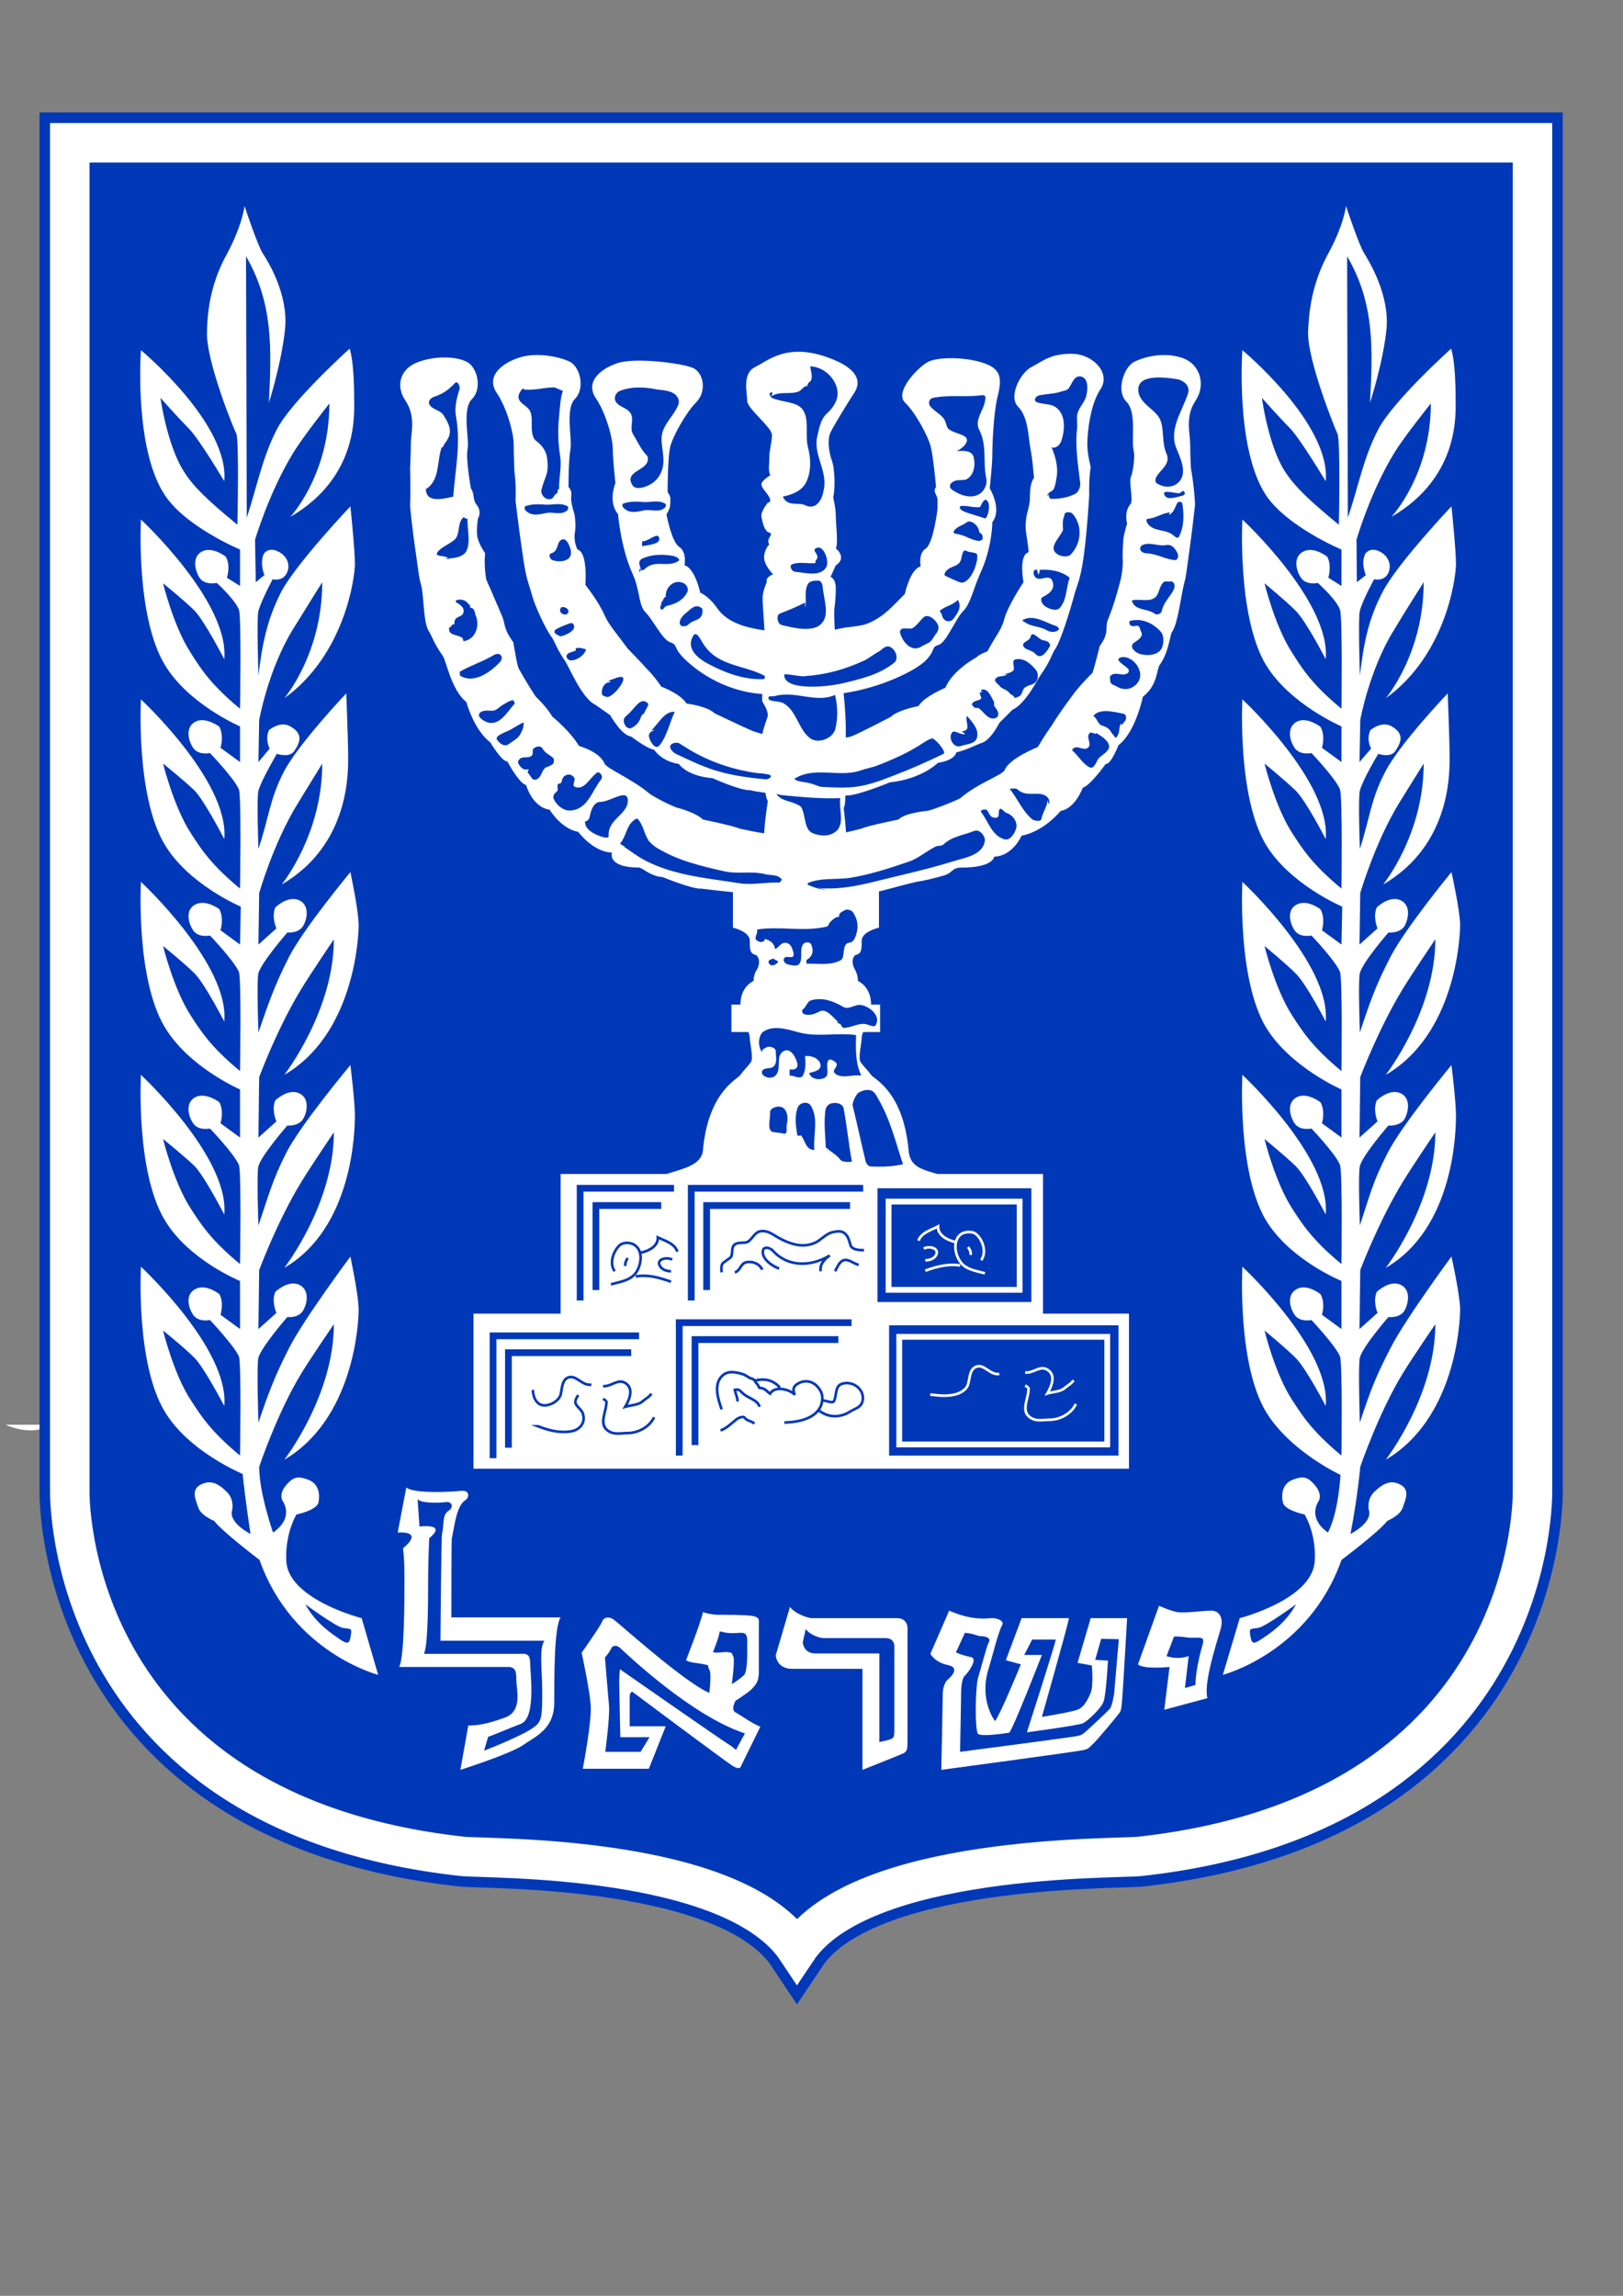
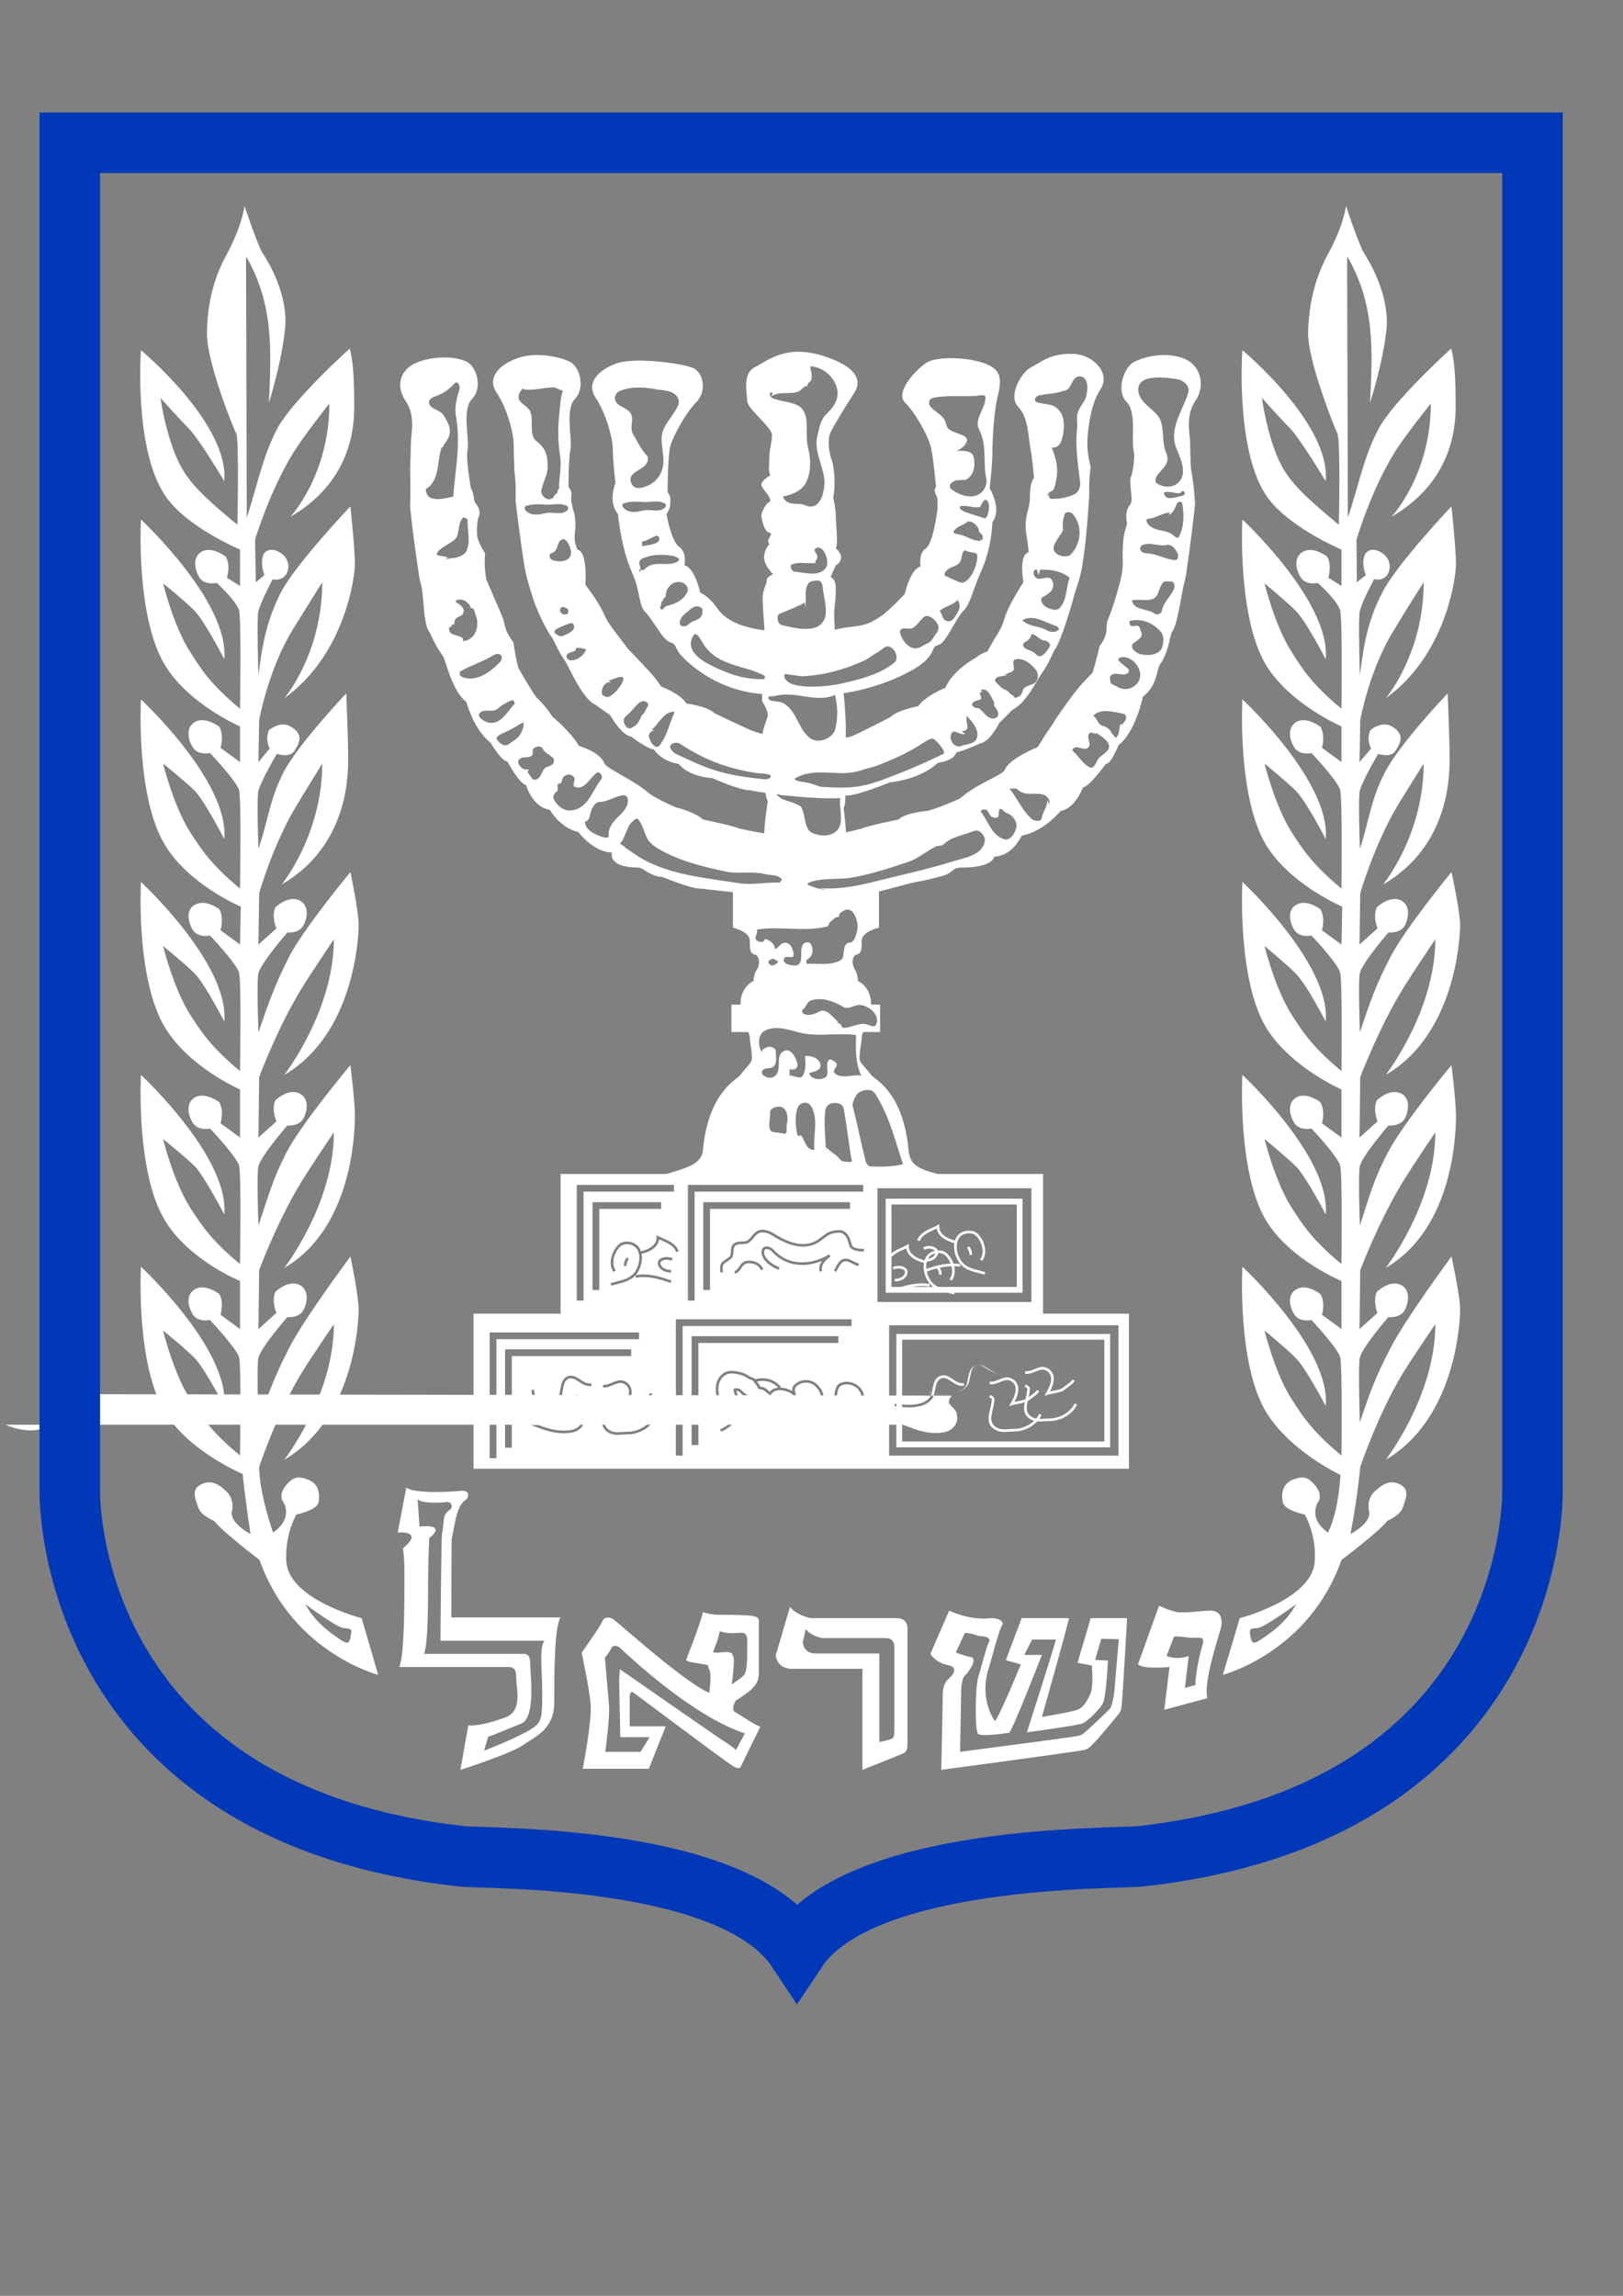
<svg xmlns="http://www.w3.org/2000/svg" xmlns:ns1="http://sodipodi.sourceforge.net/DTD/sodipodi-0.dtd" xmlns:ns2="http://www.inkscape.org/namespaces/inkscape" xml:space="preserve" width="210mm" height="297mm" version="1.1" style="shape-rendering:geometricPrecision; text-rendering:geometricPrecision; image-rendering:optimizeQuality; fill-rule:evenodd; clip-rule:evenodd" viewBox="0 0 21000 29700" ns1:docname="Emblem_of_Israel.svg" ns2:version="1.0 (4035a4fb49, 2020-05-01)">
  <rect x="0" y="0" width="21000" height="29700" fill="#808080" stroke="none" />
  <defs>
    <style type="text/css">
   
    .str0 {stroke:#0038B8;stroke-width:783.64;stroke-miterlimit:22.926}
    .str2 {stroke:#FEFEFE;stroke-width:75;stroke-miterlimit:22.926}
    .str1 {stroke:white;stroke-width:510.65;stroke-miterlimit:22.926}
    .fil1 {fill:none}
    .fil2 {fill:#0038B8}
    .fil0 {fill:white}
   
  </style>
  </defs>
  <g id="Layer_x0020_1">
    <ns1:namedview ns2:document-rotation="0" pagecolor="#ffffff" bordercolor="#666666" borderopacity="1" objecttolerance="10" gridtolerance="10" guidetolerance="10" ns2:pageopacity="0" ns2:pageshadow="2" ns2:window-width="1920" ns2:window-height="1018" id="namedview30" showgrid="false" ns2:zoom="0.77384784" ns2:cx="431.49987" ns2:cy="534.99998" ns2:window-x="-8" ns2:window-y="-8" ns2:window-maximized="1" ns2:current-layer="svg28" />
    <path id="path14" class="fil0" d="M12813.45 18044.44l0.48 0.22 0.04 0c3.05,1.5 6.23,3.32 9.37,5.18 2.81,1.66 5.95,3.7 9.22,5.88 18.16,12.17 34.03,29.3 34.03,37.9l-0.02 0 0.07 2.64 0 0.11c0.98,43.36 -10.02,89.12 -20.98,134.58 -21.64,89.96 -43.1,179.11 42.06,231.97l0.48 0.35c49.82,33.23 112.76,28.79 174.24,24.41 21.66,-1.52 43.19,-3.05 64.06,-3.05l0.24 0 0 0.05c48,-0.03 99.96,-11.96 148.67,-34.03 11.93,-5.39 23.68,-11.41 34.94,-17.91 58.16,-33.62 108.21,-82.24 135.89,-142.27l30.83 14.26c-30.8,66.73 -85.88,120.49 -149.7,157.35 -12.43,7.14 -25.16,13.71 -38,19.5 -52.87,23.96 -109.74,36.94 -162.63,36.96l0 0.07 -0.25 0.01c-20.12,0 -40.83,1.45 -61.62,2.95 -66.99,4.73 -135.5,9.6 -195.07,-29.84l0 0.04c-105.9,-65.73 -81.61,-166.74 -57.06,-268.64 10.39,-43.23 20.87,-86.74 20.03,-125.95l-0.11 -3.11 -0.05 -0.45c0,-1.66 -8.82,-3 -18.89,-9.75 -2.27,-1.48 -4.84,-3.16 -7.66,-4.82l-0.07 -0.05c-2.4,-1.43 -4.93,-2.86 -7.27,-4.04l0.02 -0.03 -0.43 -0.2 15.14 -30.29zm-1234.95 114.87c18.71,1.68 34.74,3.39 50.54,5.1 86.62,9.22 171.31,18.29 278.43,-9.39l0 -0.03 0.55 -0.16c9.02,-2.6 18.12,-5.71 26.98,-9.3 8.94,-3.59 17.87,-7.75 26.6,-12.32 43.21,-22.84 80.24,-56.91 89.44,-96.82l0.29 -1c5.77,-19.68 9.98,-41.55 14.16,-63.37 13.61,-70.96 27.25,-141.97 97.67,-170.95l0.09 0c63.5,-26.01 113.33,7.04 165.63,41.73 42.59,28.27 87.14,57.8 139.22,49.51l5.29 33.48c-65.17,10.41 -115.33,-22.84 -163.29,-54.66 -44.64,-29.62 -87.21,-57.85 -134.08,-38.71l0.02 0.02c-53.42,22 -65.32,84.01 -77.21,146.02 -4.25,22.27 -8.57,44.66 -14.85,66.1 -11.83,50.41 -55.71,91.85 -106.56,118.71 -9.68,5.11 -19.68,9.75 -29.77,13.77 -10.18,4.12 -20.37,7.64 -30.3,10.5l-0.53 0.16 -0.42 0.07c-113.36,29.37 -201.17,20 -290.92,10.43 -17.41,-1.86 -34.89,-3.73 -50.01,-5.11l3.03 -33.78zm735.76 -104.13c-13.7,18.26 -27.37,38.67 -33.92,58.28 -5.59,16.8 -5.84,33.37 4.59,47.47l0.04 -0.05 0.39 0.53 -0.01 -0.01c9.91,12.64 21.64,24.57 33.16,36.25 27.62,27.96 54.12,54.87 61.9,96.22l0.01 0c0.71,3.2 1.39,6.36 1.94,9.47l0 0.07c9.91,54.46 -2.3,104.1 -30.51,143.24 -27.94,38.78 -71.55,67.05 -124.65,79.11l0 0.02 -0.09 -0.01c-3.16,0.74 -6.72,1.44 -10.7,2.16l0 0.04c-79.94,14.96 -155.99,12.53 -230.09,-0.55 -73.4,-12.91 -144.86,-36.36 -216.16,-63.39l-86.68 -32.86 92.65 0 -11694.04 0 0 6.16c65.03,24.21 130.17,44.94 196.59,56.62 70.46,12.44 142.53,14.8 218.04,0.67l0.12 0c2.71,-0.48 5.87,-1.14 9.29,-1.91l0.07 0c44.94,-10.21 81.55,-33.69 104.7,-65.82 22.91,-31.78 32.75,-72.51 24.64,-117.42l-0.03 -0.01c-0.48,-2.68 -1.05,-5.46 -1.66,-8.14l-0.13 -0.74c-5.68,-31.35 -28.83,-54.76 -52.87,-79.12 -12.03,-12.21 -24.35,-24.68 -35.69,-39.21l-0.04 -0.01 -0.41 -0.5 -0.14 -0.27c-18.51,-24.68 -18.73,-51.83 -9.82,-78.6 8,-24.07 23.52,-47.41 38.96,-67.99l11740.55 20.3 0 0zm493.98 -182.4c40.3,5.74 80.26,-10.46 119.02,-26.19 55.86,-22.69 109.81,-44.55 168.63,-10.63l0 -0.03c68.05,38.12 85.83,97.74 78.39,161.25 -5.46,46.66 -25.03,95.21 -47.62,138.1 14.28,-3.05 28.64,-5.56 42.89,-8.06 52.51,-9.32 104.45,-18.55 139.76,-50.94l0.28 -0.27c13.93,-12.18 28.14,-22.37 42.09,-32.37l0 -0.03c24.99,-17.91 49.32,-35.34 66.72,-61.44l28.14 18.87c-20.91,31.36 -47.62,50.53 -75.1,70.18l-0.04 0.01c-13.32,9.53 -26.91,19.28 -39.5,30.27l0 0c-42.71,38.94 -99.28,49.01 -156.5,59.19 -26.09,4.62 -52.41,9.28 -76.09,16.53l0.04 0.05 -1.84 0.56 -42.52 13.28 22.91 -38.19c28.14,-46.91 56.34,-105.42 62.67,-159.58 5.93,-50.6 -7.96,-97.94 -61.24,-127.76l-0.22 -0.14c-44.48,-25.76 -90.94,-6.91 -139.09,12.66 -42.91,17.43 -87.17,35.4 -136.54,28.34l4.76 -33.66zm-782.12 -1229.38c-75.6,-11.8 -150.34,-8.21 -223.98,4.86 -74.19,13.14 -147.36,35.96 -219.32,62.33l-11.71 -31.85c73.71,-27 148.81,-50.39 225.16,-63.94 76.85,-13.62 155.18,-17.32 235,-4.86l-5.15 33.46zm-447.78 -101.69l1.41 0.14c7.16,0.5 14.54,0.48 21.89,-0.14 7.43,-0.57 14.78,-1.73 21.85,-3.34 35.82,-8.19 67.3,-28.44 78.89,-54.55l0.35 -0.71c6.27,-12.59 7.98,-23.36 6.18,-32.3 -1.96,-9.64 -8.25,-17.84 -17.32,-24.25 -10.34,-7.35 -24.18,-12.46 -39.48,-15.18 -28.85,-5.11 -61.76,-1.57 -86.58,11.68l-15.95 -29.87c31.71,-16.89 72.87,-21.54 108.37,-15.25 20.03,3.53 38.69,10.64 53.32,21.03 15.94,11.29 27.25,26.47 30.98,45.23 3.14,15.73 0.75,33.65 -8.95,53.36l0.02 0 -0.11 0.23 -0.23 0.48 0 0c-16.32,35.79 -56.73,62.89 -101.92,73.21 -8.84,2.04 -17.87,3.43 -26.79,4.18 -9.01,0.73 -18.16,0.77 -27.17,0.11l-0.14 0.01 -1.39 -0.11 2.77 -33.96 0 0zm766.36 203.29l-0.96 -0.29 0 0c-19.41,-5.41 -40.02,-10.52 -60.6,-15.64 -106.28,-26.34 -213.09,-52.89 -273.35,-151.17 -3.97,-5.87 -7.88,-12 -11.61,-18.45l-0.03 0.03c-32.05,-54.99 -50.39,-124.11 -47.55,-188.41 0.48,-11.46 1.73,-22.69 3.59,-33.75 -8.43,-2.05 -17.18,-4.39 -25.97,-7.03l-0.06 -0.02c-15.78,-4.7 -31.87,-10.36 -47.72,-17l-0.07 0c-74.92,-31.43 -143.67,-84.68 -154.05,-164.52 -14.68,7.28 -29.82,14.21 -45.15,21.19 -71.94,32.63 -148.67,67.46 -175.72,141.92l-31.85 -11.57c31.99,-87.94 115.4,-125.81 193.64,-161.33 23.41,-10.59 46.39,-21.02 66.3,-32.07l0.36 -0.21 26.39 -14.68 -1.2 30.14c-3.11,77.5 62.37,129.49 134.49,159.74l-0.03 0.03c14.62,6.16 29.62,11.41 44.35,15.8l0 0.02c8.12,2.41 16.29,4.64 24.32,6.55 12.57,-39.39 35.62,-73.97 71.4,-98.36 3.41,-2.34 7.09,-4.61 10.88,-6.83l0.84 -0.5 0.68 -0.32 0.61 -0.28c8.09,-3.63 16.96,-7 26.23,-9.91l0.1 0c9.32,-2.86 19.1,-5.32 28.92,-7.18 52.59,-9.82 113.17,-4.02 152.58,35.39l0.2 0.21 -0.04 0.04c12.07,11.48 23.55,24.43 34.03,38.48 10.5,14.11 20.09,29.43 28.43,45.53 43.28,83.42 54.01,188.77 -2.56,267.89l-27.62 -19.66c48.25,-67.53 38.16,-159.26 0.04,-232.68 -7.47,-14.43 -16.09,-28.19 -25.52,-40.87 -9.32,-12.55 -19.57,-24.14 -30.44,-34.37l-0.39 -0.34 -0.2 -0.18c-30.19,-30.16 -79.12,-34.14 -122.29,-26.07 -8.77,1.64 -17.25,3.77 -25.14,6.2l0 0.02c-7.91,2.46 -15.48,5.3 -22.37,8.41l-0.18 0.1c-2.57,1.54 -5.16,3.23 -7.71,4.95 -45.09,30.78 -65.75,82.44 -68.23,138.52 -2.53,57.87 14.02,120.15 43.03,169.84l0 0.04c3.25,5.57 6.71,11.09 10.37,16.46l0.48 0.71c52.94,87.01 153.2,111.89 252.91,136.63 20.39,5.06 40.82,10.13 61.6,15.91l0.09 -0.02 0.95 0.27 -9.2 32.69 0 0zm-200.19 -366.17c12.96,18.13 23.41,35.19 30.05,53.1l0 0.07c6.96,18.84 9.78,38.46 7.03,60.73l-33.75 -4.14c2.09,-16.54 0,-31 -5.1,-44.87l-0.02 0c-5.53,-14.82 -14.55,-29.46 -25.83,-45.26l27.62 -19.63z" />
    <ns1:namedview ns2:document-rotation="0" pagecolor="#ffffff" bordercolor="#666666" borderopacity="1" objecttolerance="10" gridtolerance="10" guidetolerance="10" ns2:pageopacity="0" ns2:pageshadow="2" ns2:window-width="1920" ns2:window-height="1018" id="namedview30" showgrid="false" ns2:zoom="0.77384784" ns2:cx="431.49987" ns2:cy="534.99998" ns2:window-x="-8" ns2:window-y="-8" ns2:window-maximized="1" ns2:current-layer="svg28" />
    <path id="path806" class="fil1 str0" d="M19828.84 1846.78l0 17439.05c0,0 99.43,4157.13 -5077.06,4728.99 -308.32,34.81 -3608.98,-34.79 -4439.4,1208.35 -825.47,-1243.14 -4019.05,-1173.54 -4332.32,-1208.35 -5171.58,-571.86 -5077.11,-4728.99 -5077.11,-4728.99l0 -17439.05 18925.82 0 0.07 0z" />
-     <path id="path4" class="fil2 str1" d="M19828.84 1846.78l0 17439.05c0,0 99.43,4157.13 -5077.06,4728.99 -308.32,34.81 -3608.98,-34.79 -4439.4,1208.35 -825.47,-1243.14 -4019.05,-1173.54 -4332.32,-1208.35 -5171.58,-571.86 -5077.11,-4728.99 -5077.11,-4728.99l0 -17439.05 18925.82 0 0.07 0z" />
    <path id="path6" class="fil0" d="M4679.43 20933.6c0,0 -898.62,-228.29 -971.47,-699.45 0,0 -43.73,-325.42 126.29,-641.16 0,0 262.3,-53.44 286.57,-155.45 19.42,-101.99 9.73,-242.89 -135.99,-296.28 -140.85,-53.44 -199.16,-29.14 -291.44,82.56 -87.44,111.73 -38.84,189.45 -38.84,189.45 0,0 165.15,213.7 -121.47,412.86 0,0 -179.7,-510.01 -179.7,-850.02 0,0 233.16,-699.44 548.88,-1214.35 131.15,-213.71 417.75,-631.46 417.75,-631.46 0,927.76 -641.18,1753.53 -641.18,1753.53 893.73,-524.62 961.74,-1753.53 961.74,-1942.95 0,-184.59 -106.85,-684.92 -106.85,-684.92 0,0 -612.04,820.91 -796.63,1190.09 -184.56,364.29 -257.41,558.58 -393.44,956.89 0,0 -24.28,-752.87 0,-840.33 43.73,-145.7 374.01,-524.58 374.01,-524.58 0,0 150.59,19.42 208.87,-92.31 58.28,-106.87 72.85,-276.89 -68.01,-330.3 -140.85,-53.41 -296.3,97.14 -296.3,97.14 -53.43,126.29 14.6,272.03 14.6,272.03l-233.16 208.84 9.72 -762.63c0,0 233.16,-631.45 548.88,-1146.32 131.15,-213.73 417.75,-636.32 417.75,-636.32 0,927.74 -641.18,1753.5 -641.18,1753.5 893.73,-519.74 913.16,-1787.52 913.16,-1972.11 0,-184.57 -58.25,-650.89 -58.25,-650.89 0,0 -646.02,772.34 -830.61,1136.64 -184.59,364.29 -223.44,544.01 -359.45,937.47 0,0 -24.28,-680.05 0,-767.47 43.74,-145.72 374.02,-524.62 374.02,-524.62 0,0 150.58,14.59 208.86,-92.28 58.28,-106.88 72.85,-276.9 -68,-330.31 -140.86,-53.41 -296.31,97.14 -296.31,97.14 -53.43,126.29 14.6,272.03 14.6,272.03l-233.16 208.84 9.72 -782.04c0,0 233.17,-631.45 548.88,-1146.35 131.15,-213.7 417.75,-636.29 417.75,-636.29 0,927.73 -641.17,1753.5 -641.17,1753.5 893.72,-519.71 961.74,-1753.5 961.74,-1938.09 0,-184.59 -106.85,-684.89 -106.85,-684.89 0,0 -612.04,738.28 -796.63,1102.62 -184.57,364.3 -257.41,578.03 -393.45,971.46 0,0 -24.28,-680.02 0,-767.47 43.74,-145.71 374.02,-524.6 374.02,-524.6 0,0 150.58,14.6 208.86,-92.28 58.28,-106.88 72.85,-276.9 -68,-330.31 -140.86,-53.46 -296.31,97.15 -296.31,97.15 -53.43,126.28 14.6,272.01 14.6,272.01l-233.16 208.86 9.72 -665.45c0,0 184.57,-650.89 500.33,-1160.92 131.14,-213.7 315.72,-514.87 315.72,-514.87 0,922.89 -524.58,1564.07 -524.58,1564.07 893.76,-519.75 859.75,-1481.51 859.75,-1666.08 0,-189.46 -24.27,-806.34 -24.27,-806.34 0,0 -621.75,655.73 -811.18,1020.04 -184.57,364.31 -189.43,592.6 -325.45,990.92 0,0 -24.28,-665.45 0,-752.9 43.74,-145.71 238.03,-476.03 238.03,-476.03 0,0 165.15,58.31 228.29,-38.84 82.58,-126.31 106.86,-223.46 -53.46,-315.74 -131.14,-77.74 -276.84,48.57 -276.84,48.57 -53.46,126.29 9.71,238.03 9.71,238.03l-145.72 174.83 9.73 -544c0,0 116.57,-650.92 432.32,-1165.78 131.14,-213.73 383.72,-616.91 383.72,-616.91 0,927.75 -490.58,1500.93 -490.58,1500.93 777.17,-558.61 913.17,-1554.35 913.17,-1738.93 0,-184.59 -58.26,-743.2 -58.26,-743.2 0,0 -709.19,748.06 -898.62,1112.35 -184.56,364.29 -242.88,680.03 -291.44,1073.5 0,0 -24.27,-748.06 0,-835.48 43.74,-145.74 184.57,-408.01 184.57,-408.01 0,0 121.46,34 179.74,-72.88 58.26,-106.85 4.85,-228.3 -102.01,-281.71 -136,-72.87 -194.3,29.14 -194.3,29.14 -53.46,126.29 9.72,272.01 9.72,272.01l-111.74 92.28 -9.7 -548.88c0,0 179.72,-612.02 495.43,-1126.91 131.18,-213.7 466.33,-636.32 466.33,-636.32 0,927.79 -505.19,1466.93 -505.19,1466.93 893.77,-519.74 825.77,-1350.34 825.77,-1534.93 0,-495.46 -58.28,-641.16 -58.28,-641.16 0,0 -762.63,684.87 -947.19,1054.04 -184.59,364.29 -252.6,733.46 -383.75,1131.75 -3.23,-1126.92 -6.45,-2253.83 -9.71,-3380.74 355.04,614.15 328.95,1201.11 296.31,1894.41 0,0 165.15,-519.76 208.86,-956.93 43.69,-442 -218.59,-869.45 -286.59,-971.46 -68.01,-101.99 -238.03,-616.89 -238.03,-616.89 0,0 -24.27,242.89 -233.16,631.46 -213.7,388.58 -247.7,752.9 -252.57,995.76 -14.57,374.01 349.73,1267.77 378.87,1316.37 38.87,82.57 14.6,1180.32 14.6,1180.32 -388.61,-320.58 -563.47,-485.73 -689.75,-684.87 -218.59,-335.17 -306.04,-956.9 -306.04,-956.9 0,0 228.3,257.44 364.31,393.45 135.99,136.02 461.43,684.89 461.43,684.89 68.01,-743.2 -1078.31,-1695.23 -1078.31,-1695.23 0,0 -92.31,1262.91 306.01,1870.08 267.16,412.89 976.32,709.19 976.32,709.19l0 471.16 -169.99 -106.85c0,0 53.46,-155.45 -14.57,-272.02 0,0 -169.99,-136 -306.01,-68.01 -131.17,68.01 -97.14,238.03 -34,340.01 67.99,102.02 223.43,68.01 223.43,68.01 0,0 228.3,204.02 286.58,344.86 33.99,82.57 14.57,1282.36 14.57,1282.36 -388.58,-320.58 -514.87,-529.44 -641.18,-728.62 -218.56,-335.15 -354.58,-893.76 -354.58,-893.76 0,0 272.03,218.57 408.02,354.59 131.15,135.99 383.72,626.59 383.72,626.59 68.01,-743.2 -1078.32,-1806.96 -1078.32,-1806.96 0,0 -67.98,1248.35 306.01,1874.95 306.04,514.89 976.33,801.47 976.33,801.47l0 461.43 -252.55 -184.56c0,0 48.56,-150.59 -14.59,-272.03 0,0 -170,-131.14 -306.04,-68 -135.99,68 -101.99,238.02 -34,340.01 68,102.02 218.59,68.01 218.59,68.01 0,0 315.74,330.3 374.01,471.16 33.99,82.55 14.57,1282.33 14.57,1282.33 -388.58,-320.58 -514.86,-529.43 -641.17,-723.76 -218.57,-340.01 -354.59,-893.75 -354.59,-893.75 0,0 272.03,218.56 408.02,349.72 131.15,135.99 383.72,626.59 383.72,626.59 68.01,-743.17 -1078.31,-1806.94 -1078.31,-1806.94 0,0 -67.99,1248.34 306.01,1874.93 306.03,519.75 986.06,806.33 986.06,806.33l-9.73 490.6 -252.55 -184.59c0,0 48.56,-150.56 -14.59,-272.01 0,0 -170,-131.17 -306.04,-63.14 -135.99,63.14 -101.99,233.16 -34,335.15 68,102.02 218.59,68.01 218.59,68.01 0,0 315.74,330.29 374.01,471.16 33.99,82.55 14.57,1282.34 14.57,1282.34 -388.58,-320.58 -514.86,-529.47 -641.17,-723.76 -218.57,-340.02 -354.59,-893.76 -354.59,-893.76 0,0 272.03,218.57 408.02,354.61 131.15,131.15 383.72,621.75 383.72,621.75 68.01,-743.2 -1078.31,-1806.96 -1078.31,-1806.96 0,0 -67.99,1248.33 306.01,1874.94 306.03,519.74 976.32,811.18 976.32,811.18l0 621.75 -252.55 -184.59c0,0 48.56,-150.56 -14.59,-272.01 0,0 -170,-131.17 -306.04,-68 -135.99,68 -101.99,238.02 -34,340.01 68,102.01 218.59,68 218.59,68 0,0 315.74,330.31 374.02,471.16 33.98,82.58 14.57,1282.37 14.57,1282.37 -388.59,-320.6 -514.87,-529.49 -641.18,-723.78 -218.57,-340.01 -354.59,-893.75 -354.59,-893.75 0,0 272.03,218.59 408.02,349.76 131.15,135.96 383.72,626.59 383.72,626.59 68.01,-743.19 -1078.31,-1806.96 -1078.31,-1806.96 0,0 -67.99,1248.36 306.01,1874.95 306.03,519.74 976.33,791.76 976.33,791.76l0 621.75 -252.55 -184.57c0,0 48.55,-150.58 -14.6,-267.16 0,0 -169.99,-135.99 -306.04,-68 -135.99,68 -101.99,233.16 -34,335.16 68.01,101.99 218.59,67.99 218.59,67.99 0,0 315.74,335.17 374.02,471.16 33.98,87.45 14.57,1282.34 14.57,1282.34 -388.59,-320.58 -514.87,-529.44 -641.18,-723.73 -218.57,-335.17 -354.58,-893.76 -354.58,-893.76 0,0 272.02,218.57 408.01,354.58 131.15,135.99 383.73,621.75 383.73,621.75 68,-738.31 -1078.32,-1802.08 -1078.32,-1802.08 0,0 -67.99,1248.34 306.01,1870.06 306.04,519.74 1010.33,811.18 1010.33,811.18 34,335.15 102.01,777.17 102.01,777.17 -306.03,-170 -238.02,-306.01 -238.02,-306.01 0,0 34,-136.02 -68,-238.03 -97.13,-97.14 -199.16,-165.15 -335.15,-97.14 -136.02,68 -68.01,199.16 -34.01,301.16 34.01,101.99 204.03,170 204.03,170 102.01,135.99 587.71,505.19 587.71,505.19 422.62,1199.76 1534.94,1486.36 1534.94,1486.36l-213.8 -733.21zm-140.88 223.41c-14.6,101.99 -34,121.45 -136.02,53.44 -97.12,-67.99 -315.72,-204.02 -451.72,-456.6 0,0 388.61,286.58 485.72,306.01 102.02,14.6 121.45,0.01 102.02,97.15zm13450.17 -3710.98c-189.43,364.29 -262.28,558.58 -393.45,956.9 0,0 -24.28,-752.88 0,-840.34 38.86,-145.7 369.18,-524.58 369.18,-524.58 0,0 155.42,19.42 213.7,-92.3 53.43,-106.88 72.85,-276.9 -68,-330.31 -140.86,-53.41 -296.31,97.14 -296.31,97.14 -53.43,126.29 9.73,272.03 9.73,272.03l-233.16 208.84 9.72 -762.62c0,0 238.02,-631.46 553.74,-1146.33 131.15,-213.73 417.75,-636.31 417.75,-636.31 0,927.73 -641.18,1753.5 -641.18,1753.5 893.73,-519.74 908.3,-1787.53 908.3,-1972.12 0,-184.56 -58.25,-650.89 -58.25,-650.89 0,0 -641.18,772.34 -825.74,1136.65 -189.45,364.29 -228.3,544 -359.45,937.46 0,0 -24.27,-680.05 0,-767.47 38.87,-145.72 369.18,-524.62 369.18,-524.62 0,0 155.42,14.6 213.7,-92.28 53.44,-106.88 72.85,-276.9 -68,-330.31 -140.85,-53.41 -296.3,97.15 -296.3,97.15 -53.44,126.28 9.72,272.02 9.72,272.02l-233.16 208.84 9.72 -782.04c0,0 238.03,-631.45 553.75,-1146.35 131.14,-213.7 417.75,-636.29 417.75,-636.29 0,927.74 -641.18,1753.5 -641.18,1753.5 893.73,-519.71 961.74,-1753.5 961.74,-1938.08 0,-184.59 -111.71,-684.89 -111.71,-684.89 0,0 -607.18,738.28 -791.77,1102.61 -189.42,364.31 -262.27,578.04 -393.45,971.47 0,0 -24.27,-680.03 0,-767.47 38.87,-145.72 369.18,-524.61 369.18,-524.61 0,0 155.43,14.6 213.71,-92.28 53.43,-106.88 72.84,-276.89 -68.01,-330.3 -140.85,-53.46 -296.3,97.14 -296.3,97.14 -53.44,126.28 9.72,272.01 9.72,272.01l-233.16 208.87 9.73 -665.46c0,0 189.42,-650.89 500.32,-1160.92 131.15,-213.7 320.58,-514.87 320.58,-514.87 0,922.9 -524.57,1564.08 -524.57,1564.08 893.75,-519.76 859.75,-1481.52 859.75,-1666.09 0,-189.45 -24.28,-806.34 -24.28,-806.34 0,0 -626.61,655.73 -811.18,1020.04 -189.43,364.31 -194.3,592.61 -325.44,990.93 0,0 -24.28,-665.46 0,-752.9 38.86,-145.72 238.02,-476.03 238.02,-476.03 0,0 160.29,58.3 223.44,-38.85 82.57,-126.31 106.87,-223.46 -48.6,-315.74 -131.15,-77.74 -276.85,48.57 -276.85,48.57 -58.3,126.29 9.71,238.03 9.71,238.03l-150.59 174.84 9.73 -544.01c0,0 116.58,-650.91 437.16,-1165.78 126.31,-213.73 383.72,-616.91 383.72,-616.91 0,927.76 -490.58,1500.93 -490.58,1500.93 777.16,-558.6 908.3,-1554.35 908.3,-1738.93 0,-184.59 -58.25,-743.19 -58.25,-743.19 0,0 -709.17,748.05 -893.76,1112.34 -189.42,364.29 -242.88,680.03 -291.44,1073.5 0,0 -24.27,-748.05 0,-835.47 38.87,-145.75 184.59,-408.02 184.59,-408.02 0,0 121.45,34 179.7,-72.88 53.44,-106.85 4.89,-228.29 -101.98,-281.7 -136,-72.88 -194.3,29.14 -194.3,29.14 -58.31,126.28 9.71,272.01 9.71,272.01l-116.58 92.28 -4.86 -548.88c0,0 174.88,-612.02 490.6,-1126.92 131.17,-213.7 471.16,-636.31 471.16,-636.31 0,927.78 -510.01,1466.92 -510.01,1466.92 893.75,-519.74 830.61,-1350.34 830.61,-1534.93 0,-495.46 -58.28,-641.16 -58.28,-641.16 0,0 -762.62,684.87 -947.19,1054.04 -189.45,364.29 -252.59,733.46 -388.61,1131.75 -3.23,-1126.91 -6.45,-2253.83 -9.7,-3380.74 357.83,610.75 332.9,1202.63 296.3,1894.41 0,0 169.99,-519.76 213.7,-956.92 38.87,-442.01 -223.43,-869.46 -286.58,-971.47 -68,-101.99 -238.02,-616.88 -238.02,-616.88 0,0 -24.28,242.88 -238.02,631.45 -208.84,388.58 -242.87,752.9 -252.58,995.76 -9.71,374.02 354.61,1267.77 378.9,1316.37 43.71,82.57 19.42,1180.32 19.42,1180.32 -388.61,-320.58 -563.47,-485.73 -694.62,-684.87 -218.59,-335.17 -301.17,-956.89 -301.17,-956.89 0,0 228.3,257.43 364.31,393.44 131.15,136.02 461.43,684.89 461.43,684.89 68.01,-743.19 -1078.31,-1695.23 -1078.31,-1695.23 0,0 -92.31,1262.91 301.14,1870.09 272.03,412.88 981.19,709.19 981.19,709.19l0 471.16 -169.99 -106.86c0,0 48.6,-155.44 -14.59,-272.02 0,0 -170,-135.99 -305.99,-68.01 -136.02,68.01 -102.01,238.03 -34,340.02 68.01,101.99 218.56,68 218.56,68 0,0 233.17,204.02 286.58,344.86 33.99,82.57 19.42,1282.36 19.42,1282.36 -388.59,-320.58 -514.87,-529.43 -641.16,-728.62 -218.59,-335.15 -354.61,-893.75 -354.61,-893.75 0,0 267.16,218.56 403.15,354.58 136.02,135.99 388.59,626.59 388.59,626.59 68,-743.19 -1078.32,-1806.96 -1078.32,-1806.96 0,0 -68,1248.36 301.15,1874.95 310.9,514.89 981.19,801.47 981.19,801.47l0 461.44 -252.58 -184.57c0,0 48.57,-150.59 -19.41,-272.02 0,0 -170,-131.15 -301.17,-68.01 -135.99,68.01 -101.99,238.03 -34,340.01 68,102.02 218.59,68.01 218.59,68.01 0,0 315.74,330.3 369.15,471.16 33.99,82.55 19.42,1282.34 19.42,1282.34 -388.59,-320.58 -514.87,-529.44 -641.16,-723.76 -218.59,-340.02 -354.61,-893.76 -354.61,-893.76 0,0 267.16,218.57 403.15,349.72 136.02,135.99 388.59,626.59 388.59,626.59 68,-743.16 -1078.32,-1806.94 -1078.32,-1806.94 0,0 -68,1248.34 301.15,1874.93 310.9,519.76 990.92,806.34 990.92,806.34l-9.72 490.6 -252.58 -184.59c0,0 48.57,-150.56 -19.41,-272.01 0,0 -170,-131.17 -301.17,-63.14 -135.99,63.14 -101.99,233.16 -34,335.15 68,102.01 218.59,68 218.59,68 0,0 315.74,330.29 369.15,471.16 33.99,82.56 19.42,1282.34 19.42,1282.34 -388.59,-320.58 -514.87,-529.47 -641.16,-723.76 -218.59,-340.01 -354.61,-893.76 -354.61,-893.76 0,0 267.16,218.57 403.15,354.61 136.02,131.15 388.59,621.75 388.59,621.75 68,-743.2 -1078.32,-1806.96 -1078.32,-1806.96 0,0 -68,1248.34 301.15,1874.94 310.9,519.74 981.19,811.19 981.19,811.19l0 621.74 -252.58 -184.59c0,0 48.58,-150.56 -19.41,-272.01 0,0 -169.99,-131.17 -301.17,-68 -135.99,68 -101.99,238.02 -34,340.01 68.01,102.02 218.59,68.01 218.59,68.01 0,0 315.74,330.3 369.16,471.16 33.98,82.57 19.41,1282.36 19.41,1282.36 -388.58,-320.6 -514.87,-529.49 -641.16,-723.78 -218.59,-340.01 -354.61,-893.75 -354.61,-893.75 0,0 267.16,218.59 403.16,349.76 136.01,135.97 388.58,626.59 388.58,626.59 68,-743.19 -1078.32,-1806.96 -1078.32,-1806.96 0,0 -68,1248.36 301.15,1874.95 310.9,519.74 981.19,791.76 981.19,791.76l0 621.75 -252.57 -184.56c0,0 48.57,-150.59 -19.42,-267.17 0,0 -169.99,-135.99 -301.17,-68 -135.99,68 -101.98,233.16 -34,335.17 68.01,101.99 218.59,67.98 218.59,67.98 0,0 315.74,335.17 369.16,471.16 33.98,87.45 19.41,1282.34 19.41,1282.34 -388.58,-320.58 -514.87,-529.44 -641.16,-723.73 -218.59,-335.17 -354.61,-893.76 -354.61,-893.76 0,0 267.17,218.57 403.16,354.59 136.01,135.99 388.58,621.74 388.58,621.74 68.01,-738.3 -1078.32,-1802.08 -1078.32,-1802.08 0,0 -68,1248.34 301.15,1870.06 310.9,519.74 968.13,822.95 968.13,822.95 0,0 -21.3,474.35 -161.79,745.97 -281.74,-199.16 -116.58,-412.86 -116.58,-412.86 0,0 43.74,-77.72 -43.71,-189.46 -92.31,-111.69 -150.59,-135.96 -291.44,-82.55 -140.85,53.41 -155.45,194.29 -131.17,296.27 19.43,102.02 281.76,155.45 281.76,155.45 174.85,315.74 126.28,641.17 126.28,641.17 -72.85,471.15 -966.6,699.45 -966.6,699.45l-218.57 733.49c0,0 1112.35,-286.58 1534.91,-1486.36 0,0 490.6,-369.18 592.61,-505.19 0,0 165.15,-68 199.15,-169.99 34.01,-102.02 101.99,-233.16 -34,-301.17 -131.17,-67.98 -233.16,0 -335.15,97.15 -102.01,101.99 -68,238.02 -68,238.02 0,0 68,135.99 -238.03,306.01 94.15,-489.1 126.31,-869.48 126.31,-869.48 0,0 238.03,-699.44 553.75,-1214.35 131.14,-213.7 417.75,-631.45 417.75,-631.45 0,927.75 -641.18,1753.52 -641.18,1753.52 893.73,-524.62 961.74,-1753.52 961.74,-1942.95 0,-184.59 -111.71,-684.91 -111.71,-684.91 0,0 -607.2,821.22 -791.8,1190.39zm-1675.86 3764.42c-102.02,68 -116.6,48.57 -136.02,-53.44 -14.59,-97.14 0,-82.57 102.02,-97.14 101.99,-19.41 490.57,-306.01 490.57,-306.01 -136.02,252.57 -354.59,388.61 -456.57,456.59zm-4706.81 -276.87c-160.29,0 -1063.78,0 -1102.64,0 -43.74,0 -213.71,-53.44 -281.74,-145.72l-184.58 626.59c0,0 9.72,174.86 213.72,174.86 199.16,0 908.35,0 908.35,0l0 1306.62c0,0 514.86,-204 539.17,-218.57 24.28,-19.41 43.71,-24.28 43.71,-135.99 0,-106.88 0,-1442.65 0,-1442.65 0,0 24.29,-165.14 -135.99,-165.14zm-34.01 369.2c0,0 0,995.79 0,1083.21 0,87.42 -14.57,97.14 -34,106.85 -19.41,14.6 -160.28,43.74 -160.28,43.74l0 -1146.35c0,0 -660.6,0 -825.75,0 -160.28,0 -165.15,-145.72 -165.15,-145.72l38.84 -170.02c53.44,77.74 189.46,116.6 223.44,116.6 29.14,0 675.18,0 806.36,0 126.24,-0.03 116.54,111.69 116.54,111.69zm4099.63 -466.35c-102.01,0 -340.04,34.01 -437.15,19.44 -102.02,-19.44 -238.03,-82.6 -238.03,-82.6l-272.01 757.76c68.01,67.99 408,34 408,34l-67.98 553.74 558.6 -150.58c-53.46,-184.59 116.56,-709.19 165.16,-874.34 53.41,-169.97 -14.6,-257.42 -116.59,-257.42zm-121.44 476.06c-34,116.58 -82.57,344.9 -82.57,485.73l-136.02 38.86 48.6 -412.86c0,0 -131.15,53.42 -286.58,0l97.15 -252.59c0,0 77.71,-4.86 150.56,9.72 68,9.73 82.6,4.86 150.58,4.86 72.85,0.01 97.15,4.85 58.28,126.28zm-6032.86 840.31c-68,-34 0,-150.6 0,-150.6 0,0 160.29,-101.99 208.84,-150.56 48.6,-53.44 92.31,-92.31 92.31,-218.6 0,-67.98 0,-510 0,-592.58 0,-82.59 19.41,-116.58 -82.57,-136 -102.02,-14.57 -340.04,-14.57 -442.03,-14.57 -97.15,0 -199.16,-34 -199.16,-34 -19.42,116.56 -218.57,621.75 -218.57,621.75 48.58,34 150.56,34 233.16,53.43 87.42,14.6 34.01,14.6 67.99,67.99 34,48.6 0,301.17 0,301.17 -320.58,-136 -1160.89,-893.76 -1228.9,-942.33 -67.99,-53.44 -135.99,-34 -155.45,14.57 -14.57,53.43 -267.17,408.02 -267.17,408.02 0,0 102.02,471.15 116.61,670.31 19.41,204.03 -102.02,830.62 -102.02,830.62l854.89 0 218.59 -548.87 -466.32 0c0,0 0,-310.88 0,-378.86 0,-68.01 34,-68.01 34,-68.01 0,0 1214.34,908.33 1301.77,961.74 82.58,48.57 97.13,14.6 97.13,14.6l257.44 -524.6c-87.38,-29.19 -257.4,-150.64 -320.54,-184.62zm-204 -1049.18c0,0 77.71,24.28 155.42,24.28 77.74,0 53.46,-4.84 131.15,-4.84 82.6,0 68,101.98 68,165.15 0,68.01 0,68.01 0,121.45 0,101.99 -9.71,223.44 -38.86,257.44 -38.85,43.71 -160.29,121.45 -160.29,121.45 0,0 43.74,-320.58 19.43,-359.45 -29.16,-38.85 9.71,-38.85 -53.46,-53.43 -67.98,-14.6 -169.99,19.41 -208.86,-4.87 0.01,-0.01 72.88,-174.89 87.47,-267.18zm208.86 1534.94c0,0 -38.86,-38.87 -102.01,-77.74 -67.99,-38.85 -1398.92,-966.61 -1398.92,-966.61 0,0 -9.72,97.15 -9.72,150.59 0,53.44 14.57,728.63 14.57,728.63l378.88 0 -116.56 189.42 -456.62 0c0,0 58.28,-437.14 48.6,-592.59 -14.6,-174.85 -53.46,-626.59 -53.46,-626.59 0,0 63.14,-72.87 77.71,-111.74 14.6,-43.71 68.01,-58.25 116.6,-14.57 111.7,102.02 927.73,879.19 1617.49,1107.5l-116.56 213.7zm4590.22 -1704.98l-170 578.03 184.59 34.01c0,0 24.28,252.57 -14.59,354.58 -43.74,101.99 -87.45,179.73 -160.29,213.73 -77.74,34 -471.16,97.13 -471.16,97.13 0,0 344.88,-1214.36 349.72,-1277.48l-612.03 0 -204.02 544.03 194.3 53.44c0,0 -276.87,675.18 -335.15,733.46 0,0 -204.03,-262.3 -87.45,-660.6 48.57,-155.42 131.17,-495.43 179.73,-578.03 33.98,-58.28 -63.14,-92.28 -126.31,-92.28 -68.01,0 -247.71,38.84 -558.58,-97.15l-242.89 558.58c0,0 58.28,111.74 228.3,145.74 165.16,34 29.14,160.29 0,184.57 -34,24.29 -68,101.98 -68,184.58 0,82.58 -19.42,986.04 -19.42,986.04 0,0 1700.09,-228.3 1821.53,-252.58 87.45,-14.57 87.45,-33.98 135.99,-77.71 48.6,-38.86 320.58,-369.15 344.88,-403.15 24.29,-34 24.28,-43.71 34,-126.31 9.73,-82.56 68,-1102.61 68,-1102.61l-471.15 0 0 -0.02zm306.01 947.24c-4.85,67.99 -33.99,194.3 -53.44,218.56 -19.41,29.14 -276.87,267.14 -315.73,301.15 -43.71,34 -43.71,43.74 -111.72,58.31 -97.14,19.41 -1515.5,203.99 -1515.5,203.99 0,0 14.57,-723.76 14.57,-791.74 0,-68 19.43,-170.02 43.74,-189.42 29.14,-19.43 179.72,-218.59 87.42,-242.89 -135.99,-29.14 -199.16,-63.14 -199.16,-63.14l116.6 -252.58c126.28,9.71 155.42,43.71 208.84,43.71 58.28,0 131.17,24.3 101.99,72.88 -34,67.99 -101.99,340.01 -140.84,466.3 -34,116.6 -43.73,631.45 -4.86,718.91 24.28,53.44 408.02,-9.72 408.02,-9.72 48.57,-43.74 422.58,-1005.47 422.58,-1005.47l-228.3 -0.02 101.99 -199.16 306.01 0.01c-4.85,53.44 -374,1199.77 -374,1199.77 0,0 660.59,-87.45 723.73,-116.58 58.28,-24.28 238.03,-194.3 267.17,-276.87 34,-77.74 58.28,-534.33 58.28,-534.33l-165.16 -9.71 77.71 -272.02 228.3 4.86c0.05,0.01 -53.38,607.19 -58.24,675.2z" />
    <path id="path8" class="fil0" d="M10892.01 13258.93c-2.68,-1.77 -5.41,-3.63 -8.05,-5.59 -4.71,-3.37 -9.36,-6.96 -14.05,-10.73 0.03,0 0.03,0 0.03,0.02l1.45 1.98c1.41,1.93 2.71,4 4.02,6.05l0.14 0.07 16.46 8.2zm-41 -32.39c6.25,5.62 12.56,10.98 18.89,16.08 -5.29,-6.87 -11.37,-12.67 -18.89,-16.08z" />
    <path id="path10" class="fil0" d="M15302.5 4632.23c-233.16,-82.57 -490.57,-19.41 -626.59,48.57 -135.99,67.99 -238.02,378.86 -101.99,514.87 135.99,136.02 63.14,485.76 92.28,621.75 29.14,121.45 -24.27,330.3 -24.27,330.3 -48.56,67.99 29.14,320.58 -14.57,374.02 -87.45,97.14 -43.71,252.59 -43.71,252.59 0,0 -24.28,68.01 -43.74,165.16 -14.57,102.01 -14.57,272.01 -14.57,272.01 14.57,150.59 -34,320.58 -34,320.58 0,0 -72.88,286.58 -150.59,471.16 -53.43,116.56 24.28,169.99 -111.71,354.58 0,0 -58.28,238.01 -92.31,344.88 0,0 -184.56,179.72 -286.58,330.3 0,0 -169.99,228.3 -242.88,354.58 0,0 -63.12,82.58 -179.73,276.87 0,0 -369.13,145.75 -427.46,296.31 -29.14,68 -349.72,170.02 -573.17,364.31 -33.99,24.29 -374,160.28 -432.32,165.15 0,0 -286.58,24.3 -369.13,111.74 0,0 -408.02,82.58 -476.03,116.56 0,0 -105.19,28.92 -202.71,49.07 -8.72,-145.42 -30.45,-316.22 -30.45,-316.22 15.98,-22.37 21.48,-83.05 22.16,-161.05l16.71 0.77c135.99,4.86 558.58,-169.99 558.58,-169.99 417.73,-43.71 621.75,-252.58 621.75,-252.58 228.3,-34 238.02,-136.02 238.02,-136.02 92.31,-14.57 310.9,-116.56 310.9,-116.56 126.28,-19.43 247.71,-267.13 247.71,-267.13 33.98,-29.17 165.15,-165.16 165.15,-165.16 179.73,-82.58 330.29,-403.16 374.02,-461.46 111.71,-155.43 145.71,-272.01 174.85,-315.72 77.74,-97.14 218.57,-573.17 252.58,-704.32 34,-131.15 77.74,-184.59 121.45,-490.6 48.57,-354.61 72.87,-801.47 72.87,-801.47 -4.86,-238.03 19.42,-369.18 19.42,-369.18 0,0 -43.74,-160.29 -43.74,-296.3 0,-136.02 34,-505.17 170,-709.2 136.01,-204.02 -87.42,-442.02 -340.02,-456.59 -301.16,-14.57 -417.72,102.01 -553.71,169.99 -136.02,68 -306.04,378.88 -170.02,514.89 136.01,136.02 131.17,417.75 160.31,553.75 24.28,121.44 43.71,364.3 43.71,364.3 -53.42,67.99 -53.42,204 -53.42,272.01 0,68.01 -38.86,199.16 -38.86,199.16 0,0 -29.14,135.99 -9.73,238.02 19.42,121.45 34,252.6 34,252.6 -136.01,34 -68,388.58 -68,388.58 0,0 -204.02,301.17 -252.58,490.6 -34,126.31 -116.57,218.59 -213.73,403.16 0,0 -116.55,43.71 -140.85,77.71 0,0 -306.04,160.29 -403.15,393.45 0,0 -272.03,111.74 -349.74,238.02 0,0 -267.14,48.57 -359.43,140.88 0,0 -432.32,223.44 -500.32,247.71 -27,9.95 -53.15,15.36 -79.83,17.74 3.73,-195.07 -7.89,-389.67 -28.2,-573.28 507.01,-76.67 936.19,-296.9 1064.95,-425.64 131.14,-136.02 63.14,-170.02 165.16,-199.16 102.01,-34 218.56,-340.01 320.58,-442.03 92.3,-92.3 121.44,-267.16 218.59,-485.72 155.42,-335.17 155.42,-660.62 155.42,-660.62 131.15,-170.02 -34,-437.16 -34,-437.16 0,0 34,-305.99 34,-437.14 0,-136.02 14.6,-510.03 63.14,-728.62 58.26,-233.16 67.99,-369.16 -165.17,-451.73 -228.3,-82.57 -592.59,-87.42 -728.6,-19.42 -131.15,67.99 -437.16,388.59 -301.16,524.61 136.01,131.14 301.16,437.15 335.16,573.17 34.01,135.99 67.99,519.74 67.99,519.74 -48.57,68 19.42,102.02 19.42,169.99 0,67.98 0,116.56 0,116.56 0,0 -53.42,442.03 -150.57,510.03 -101.99,63.15 -68,233.14 -68,233.14 -135.99,34 -204.02,354.61 -204.02,354.61 0,0 -213.73,228.3 -306.01,286.58 -199.16,136.01 -267.17,121.42 -471.16,150.58 -31.19,5.21 -76.97,14.96 -129.88,26.15 -9.29,-151.59 -6.13,-259.31 -6.13,-259.31 0,0 19.43,-136.01 19.43,-272.01 0,-135.99 -68,-150.58 -68,-150.58l67.99 -150.59c0,0 68,-34 68,-102.01 0,-68.01 -68,-116.58 -68,-116.58 34,-53.44 0,-320.58 0,-422.59 0,-102 -33.99,-238 -33.99,-238 33.99,-136.02 14.57,-388.59 -14.6,-471.16 -34,-82.56 -68,-272.01 -19.41,-369.16 48.57,-102.01 238.02,-408.01 306.01,-510.03 63.14,-97.14 131.17,-301.16 -374.01,-471.16 -505.17,-170.02 -743.17,53.42 -908.35,135.99 -169.99,82.58 -101.99,335.17 -101.99,437.16 0,101.99 320.58,340.01 320.58,442.03 0,97.14 -33.98,184.59 -33.98,286.59 0,97.15 -19.43,184.59 14.57,233.17 0,0 -116.58,67.98 -116.58,116.55 0,53.44 68.01,102.02 102.02,170.02 33.98,68.01 -19.43,68.01 -19.43,68.01 0,0 -97.15,116.56 -82.58,184.56 14.57,68.01 34,184.61 102.02,204.02 67.98,14.6 -53.46,82.58 0,150.59 0,0 -68.01,68 -68.01,169.99 0,101.99 116.56,218.57 116.56,218.57 0,0 -101.99,34 -82.56,102.01 0,0 -53.46,116.58 -53.46,204.03 0,65.41 12.28,216.24 24.57,418.56l-5.13 -0.84c-204.02,-29.14 -471.16,-87.44 -607.18,-286.58 -116.58,-165.15 -218.59,-199.16 -218.59,-199.16 0,0 -68,-320.58 -204,-354.58 0,0 34.01,-169.99 -68,-238.01 -101.99,-68 -165.16,-422.61 -165.16,-422.61 0,0 48.57,-68 48.57,-131.14 0,-68.01 14.6,-87.42 -34,-155.43 0,0 0,-451.73 34,-587.72 34.01,-136.01 204.03,-442.02 335.16,-573.17 136.01,-136.02 102.01,-374.02 -34.01,-442.03 -131.14,-63.14 -762.6,-145.74 -990.9,-63.14 -238.02,82.57 -408.01,252.58 -272.02,451.73 136.02,204.02 218.56,524.62 218.56,660.62 0,131.14 34.01,437.15 34.01,437.15 0,0 -101.99,238.01 34,403.16 0,0 34,427.45 184.59,762.62 102.01,218.57 77.71,412.86 169.99,505.17 102.02,102.02 218.57,354.61 320.58,388.61 101.99,34.01 34,63.14 170,199.16 129.26,134.03 494.41,433.21 1021.01,469.75 -3.68,53.51 -3.61,90.9 3.89,103.43 34,53.43 68,121.42 68,169.99 0,32.94 -46.8,121.67 -70.94,243.48 -61.06,-15.84 -132.22,-39.03 -171.93,-58.89 -111.71,-48.57 -446.86,-208.87 -446.86,-208.87 -92.31,-92.28 -364.29,-126.28 -364.29,-126.28 -72.88,-126.29 -325.45,-218.57 -325.45,-218.57 -101.99,-155.45 -204.02,-247.73 -204.02,-247.73 -24.27,-34 -228.3,-242.88 -228.3,-242.88 -135.99,-184.57 -242.87,-306.01 -296.3,-422.59 -77.71,-184.59 -252.58,-403.16 -252.58,-403.16 0,0 34.01,-422.58 -101.98,-456.59 0,0 -53.44,-97.15 -34.01,-218.6 19.42,-102.01 -4.86,-238.02 -4.86,-238.02 0,0 -43.71,-131.14 -43.71,-199.16 0,-68 19.42,-87.44 -34,-155.42 0,0 0,-359.45 24.28,-480.89 29.14,-136 -72.85,-519.74 58.28,-655.75 135.99,-136.02 67.98,-412.89 -63.15,-480.87 -135.99,-68 -446.89,-131.17 -675.18,-48.57 -238,82.56 -408.01,252.58 -272.01,451.73 136,204.02 218.6,524.6 218.6,660.62 0,136.01 9.7,359.44 9.7,359.44 0,0 24.28,136.02 14.6,374.02 0,0 43.71,378.86 97.13,733.46 43.73,306.01 82.6,359.44 116.57,490.6 34,131.14 174.86,437.15 252.58,539.17 34,43.71 68,155.42 174.85,310.87 43.74,58.31 213.71,480.89 388.59,563.47 0,0 160.31,111.71 194.31,135.99 0,0 145.72,262.32 272.01,276.87 0,0 199.16,155.45 296.31,170.02 0,0 92.3,150.59 320.58,184.59 0,0 97.14,155.42 437.15,184.56 0,0 354.61,160.29 485.73,155.42 0,0 66.94,17.12 196.88,32.78 8.9,51.96 19.23,91.03 31.42,108.08 0,0 -40.87,257.75 -47.62,416.52 -121.33,-16.68 -321.53,-61.94 -321.53,-61.94 -68.01,-33.98 -471.16,-116.56 -471.16,-116.56 -87.45,-87.42 -306.01,-145.71 -306.01,-145.71 -58.28,-4.87 -344.88,-155.43 -378.88,-184.59 -228.3,-194.3 -563.45,-330.31 -587.72,-393.45 -63.17,-155.45 -330.33,-228.3 -330.33,-228.3 -116.56,-194.31 -344.86,-378.88 -344.86,-378.88 -77.71,-131.14 -213.73,-257.44 -213.73,-257.44 -101.98,-150.58 -218.56,-359.44 -218.56,-359.44 -24.28,-34 -72.85,-344.86 -72.85,-344.86 -136.02,-189.45 -97.14,-223.45 -145.74,-340.01 -77.69,-184.59 -204.02,-471.16 -204.02,-471.16 0,0 -33.99,-184.59 -14.57,-340.01 0,0 -82.58,-116.56 -101.99,-218.57 -14.6,-97.14 9.72,-233.16 9.72,-233.16 0,0 58.26,-87.44 -24.29,-184.59 -43.71,-53.43 -19.42,-136.02 -68.01,-204.02 0,0 -67.98,-378.86 -43.71,-500.3 29.14,-135.99 -77.71,-519.74 58.28,-655.75 135.99,-136.01 68.01,-412.89 -68,-480.86 -131.15,-68.01 -393.45,-82.58 -621.75,0 -238,82.57 -306.01,306.01 -169.99,505.17 136.02,204.02 68,422.61 68,558.6 0,136.02 -9.72,310.87 -9.72,310.87 0,0 9.72,252.6 0,490.6 0,0 24.28,276.87 77.74,631.46 43.68,306.01 33.98,276.87 67.98,403.18 34.01,135.99 24.28,490.57 102.02,592.59 29.14,43.71 63.11,155.42 174.84,310.84 43.73,58.31 111.71,446.89 306.03,597.47 0,0 92.29,354.58 310.88,524.6 0,0 150.56,252.58 218.56,242.87 0,0 150.59,286.58 242.89,306.01 0,0 77.71,286.6 306.01,320.58 0,0 140.88,242.87 369.15,286.58 0,0 194.3,262.3 437.16,267.14 0,0 -72.85,194.3 354.61,194.3l43.71 19.43c0,0 136.01,101.99 252.57,101.99 0,0 403.16,165.17 505.19,150.59 0,0 170.93,22.38 408.02,46.2l0 458.94c0,0 218.56,48.6 218.56,170.02 0,116.56 0,165.16 82.58,184.56 0,0 68,48.6 19.41,170 0,0 -53.42,68 -53.42,165.15 0,0 -170.02,68.01 -170.02,306.04l-116.62 0.01 0 354.61 218.59 -0.01c0,0 19.41,34 19.41,82.57 0,53.42 48.6,252.58 14.6,306.01 -34,48.57 -102.02,116.58 -136.02,165.16 -29.14,53.43 -417.75,208.87 -485.73,981.22 -19.41,184.56 -252.57,233.16 -471.16,301.14l3507 0c-252.55,-67.98 -354.58,-116.57 -374,-301.14 -68,-772.34 -451.75,-927.79 -485.75,-981.22 -33.99,-48.57 -101.99,-116.58 -135.99,-165.16 -34.01,-53.43 14.59,-252.59 14.59,-306.01 0,-48.57 19.42,-82.57 19.42,-82.57l218.58 0 0 -354.61 -116.58 0.01c0,-238.03 -170.02,-306.04 -170.02,-306.04 0,-97.13 -48.57,-165.16 -48.57,-165.16 -53.43,-121.42 14.57,-169.99 14.57,-169.99 82.6,-19.41 82.6,-68 82.6,-184.56 0,-121.45 223.44,-170.02 223.44,-170.02l0 -467.96c167.24,-41.95 409.84,-110.16 485.73,-124.62 101.99,-14.6 238.02,-48.57 354.61,-82.58 116.56,-34 101.99,-102.01 228.3,-102.01 412.88,0 422.58,-140.84 422.58,-140.84 242.89,-9.72 354.61,-272.02 354.61,-272.02 291.44,-53.44 505.19,-320.6 505.19,-320.6 189.42,-29.14 286.55,-301.17 286.55,-301.17 92.31,-19.41 296.3,-305.98 296.3,-305.98 68.01,9.71 165.16,-242.89 165.16,-242.89 223.44,-169.99 315.76,-626.59 315.76,-626.59 194.3,-150.59 174.84,-349.74 218.57,-412.89 121.44,-169.99 131.14,-393.44 160.28,-427.46 72.88,-102.01 116.58,-471.15 150.59,-607.17 34,-126.29 24.28,-102.02 68,-408.02 48.58,-349.72 77.72,-631.45 77.72,-631.45 -9.71,-233.16 -53.44,-471.16 -53.44,-471.16 0,0 -9.72,-174.84 -9.72,-310.85 0,-136.01 -68.01,-354.61 68,-558.6 136.08,-199.27 68.07,-471.27 -165.09,-553.85zm-1719.5 3730.46c-43.74,77.71 -116.6,174.88 -184.61,97.15 -48.55,-53.42 -131.14,-48.56 -155.42,-97.15 -29.14,-63.14 72.87,-58.28 92.31,-126.28 19.41,-92.28 106.85,43.73 169.99,48.57 38.86,0 97.14,38.87 77.73,77.71zm267.14 -1185.19c-29.14,29.14 -111.71,24.28 -155.44,0 -152.14,-85.58 16.79,-213.09 60.46,-323.21 -4.12,-60.19 -9.3,-121.61 12.41,-172.25 4.86,-14.59 4.86,-43.71 24.28,-48.57 34,-19.41 77.71,0 92.31,19.42 131.13,160.32 101.99,388.62 -34.02,524.61zm-398.29 -2064.38c102.02,-19.43 199.16,-19.43 281.74,-48.57 24.29,-9.72 67.98,-9.72 92.3,-38.86 38.85,-48.57 53.44,-116.56 101.99,-145.72 48.6,-29.16 106.85,0 126.31,48.57 24.28,58.28 14.57,136.02 0,199.16 -19.43,72.88 -82.57,131.15 -106.85,204.02 -24.28,63.15 -4.86,131.15 -9.72,204.03 -29.14,233.16 9.72,466.32 38.86,709.19 4.86,34 -9.72,116.56 -68,145.71 -97.15,48.6 -199.16,63.15 -301.17,63.15 -24.82,0 -36.71,-23.35 -37.55,-49.17 -0.32,-9.53 0.95,-19.39 3.57,-28.55l-19.42 48.58c-9.72,-63.15 63.12,-58.28 82.56,-102.02 14.59,-34 24.27,-77.71 29.14,-116.56 34,-150.59 -4.87,-286.59 -58.28,-417.75 63.14,14.6 106.87,-34 126.31,-87.44 48.59,-150.59 58.28,-354.59 -87.45,-442.03 -58.28,-34 -150.59,-29.14 -223.43,-53.44 -58.35,-14.58 -29.21,-82.59 29.09,-92.3zm-63.14 2258.7c4.86,-4.86 19.42,0 29.14,0l19.42 68c1.54,-7.73 4.04,-15 6.64,-22.07 5.48,-15.13 11.25,-29.39 7.95,-45.93 135.99,-9.73 281.73,14.57 388.59,102.01 -48.58,131.15 -33.99,291.44 -131.15,393.45 -43.74,43.74 -145.72,9.73 -199.16,-34 -34,-29.14 -58.28,-92.28 -14.6,-111.72 97.15,-48.57 165.16,-116.57 116.58,-213.72 -43.71,-87.45 -160.28,24.27 -218.56,-43.71 -14.58,-14.63 -33.99,-63.2 -4.85,-92.31zm-150.59 646c140.86,-72.85 291.44,38.84 432.32,82.57 14.6,4.86 38.87,34 29.14,43.71 -38.86,43.71 -116.56,34 -155.42,9.71 -87.45,-53.44 -189.45,-43.71 -272.03,-97.15 -9.73,-9.68 -58.3,-24.25 -34.01,-38.84zm-335.16 743.19c34,-19.42 87.44,-4.86 131.14,-38.86l-87.43 -0.01c28.54,0 59.39,-3.55 87.44,-10.5 29.28,-7.28 55.51,-18.33 72.88,-33.19 38.86,-34 -38.87,-140.85 43.73,-150.58 101.99,-14.57 184.56,58.28 247.69,131.14 38.86,43.71 38.86,116.58 9.72,155.45 -29.14,48.56 -106.85,43.71 -150.56,82.56 -29.16,24.28 -29.16,82.57 -63.17,106.88 -19.41,9.72 -63.11,34 -67.96,19.41 -14.59,-34 -53.46,-34 -68,-63.14 -24.3,-34 -92.31,-48.57 -116.58,-77.71 -34.04,-43.71 -106.92,-77.72 -38.9,-121.45zm-320.58 335.15c19.41,-24.28 58.27,-34 92.3,-43.71 48.57,-19.41 -4.86,-58.28 4.86,-97.14 14.57,4.86 24.28,-4.87 34.01,-14.57 -19.44,4.86 -29.14,-9.73 -19.44,-14.6 87.45,-34 126.31,82.57 165.18,150.59 9.71,19.41 -4.86,48.57 9.71,63.14 29.14,38.85 58.28,72.87 43.73,121.42 -4.86,9.73 -19.41,24.28 -34,29.14 -97.14,29.14 -145.72,-82.56 -218.57,-131.15 -14.59,-4.86 -34,4.87 -48.59,-4.86 -19.47,-14.53 -48.65,-38.81 -29.19,-58.26zm-262.31 378.9c29.14,-38.86 106.86,38.85 170.02,19.42l-48.59 -34c135.99,-9.73 43.73,-111.72 68,-199.16 77.71,82.57 169.99,189.42 126.28,296.3 -29.14,68 -131.14,68 -199.16,92.31 -97.14,38.84 -174.85,-106.89 -116.55,-174.87zm14.57 -1466.93c-29.11,38.85 -97.12,38.85 -121.42,0 -9.72,-9.72 -24.27,-29.14 -24.27,-48.59 -4.87,-24.28 -34.01,-53.42 -29.14,-58.28 72.84,-63.14 165.15,-68.01 233.16,-140.88 58.25,97.15 -4.89,174.88 -58.33,247.75zm82.58 -476.04c-38.87,-14.57 -126.31,-53.42 -184.59,-82.58 -29.14,-9.7 4.86,-63.14 19.43,-72.85 63.12,-58.3 135.99,-43.71 174.84,-116.57 24.29,-53.44 14.6,-126.29 63.17,-140.88 53.41,38.86 155.42,14.59 155.42,68 4.89,136.01 -111.69,388.6 -228.27,344.88zm296.3 -548.88c-19.43,-4.85 -29.14,14.57 -34,14.57 -102.02,0 -184.59,-72.88 -286.58,-87.42 -14.59,-4.86 -72.87,-4.86 -48.6,-43.71 38.87,-58.28 111.74,-68.01 160.31,-106.88 43.71,-43.73 155.45,24.28 165.16,121.45 0,4.84 29.14,24.28 38.87,38.85 9.69,14.57 4.84,38.86 4.84,63.14zm72.88 -485.74c29.14,63.14 -9.73,213.73 -43.71,208.87 -155.45,-58.28 -369.18,-92.28 -315.76,-160.29 102.01,-9.71 150.58,24.28 252.59,14.57 29.16,-48.58 63.17,-145.72 106.88,-63.15zm-748.06 -1238.63c-29.14,-34 -24.28,-97.14 34,-111.71 213.73,-43.74 412.89,-4.87 621.75,-34.01 77.71,-9.72 53.43,48.58 53.43,58.28 -9.72,126.29 -145.71,257.44 -77.71,388.59 106.85,208.87 43.74,412.89 92.28,631.45 14.6,72.88 -24.27,140.88 -58.25,174.86 -106.88,102.01 -276.9,48.6 -388.61,-34 -53.44,-38.87 -14.57,-102.02 58.28,-116.58 48.6,-9.71 97.14,0 131.17,-14.57 106.85,-58.28 116.58,-199.16 92.28,-291.44 -24.28,-82.57 -131.14,-82.57 -223.43,-72.88 77.73,-29.14 189.42,-136.01 111.74,-189.42 -58.31,-38.87 -145.75,-48.57 -204.03,-92.31 -38.86,-19.41 -34,-92.28 -68,-136.02 -43.75,-63.09 -121.46,-97.11 -174.9,-160.24zm-369.15 2875.58c43.71,-14.6 106.85,9.71 140.85,-9.73 53.44,-34 92.31,-92.3 135.99,-136.01 58.28,-53.44 150.59,14.59 189.43,92.3 19.43,38.85 0,87.42 -19.42,111.72 -34,38.85 -53.43,97.14 -97.12,121.45 -43.74,19.41 -82.6,43.7 -121.47,63.14 -121.42,48.57 -223.43,-82.58 -252.55,-194.3 -4.85,-24.29 14.55,-43.73 24.29,-48.57zm-3691.62 -2924.15c-48.6,-58.31 -9.73,-136.02 48.57,-155.45 150.59,-58.28 320.58,-48.57 485.75,-14.57 48.56,4.84 101.99,9.71 150.57,24.28 82.57,24.27 145.71,97.14 111.71,179.74 -48.57,111.71 -140.85,199.16 -189.43,310.85 -63.14,145.71 19.42,306.01 -4.86,466.32 -24.28,150.59 -126.28,252.59 -272.01,286.6 -48.59,9.7 -102.01,9.7 -126.31,-34.01 -97.12,-160.28 131.18,-179.72 189.43,-286.59 14.59,-29.14 19.43,-77.71 0,-92.28 -82.56,-87.42 -121.42,-184.59 -179.7,-276.87 -53.46,-92.31 24.28,-199.16 -38.87,-281.74 -43.7,-58.27 -131.12,-72.84 -174.85,-126.28zm82.58 1350.35c-9.71,-9.71 -9.71,-43.71 0,-43.71 71.94,-30.26 152.74,-28.14 233.16,-25.69 22.78,0.68 45.51,1.41 67.99,1.41l-67.99 0c106.85,14.6 218.59,-34 315.74,24.28 9.72,4.86 9.72,34 0,43.71 -77.74,82.6 -184.57,19.43 -286.58,43.74 -87.46,19.4 -189.47,43.7 -262.32,-43.74zm471.16 408.02c4.84,72.87 -145.72,82.57 -223.44,97.14 0,-9.72 0,-53.43 0,-63.14 87.43,4.86 208.87,-136.02 223.44,-34zm-194.29 398.32c-3.66,3.68 -29.55,15.66 -48.25,4.45 -0.46,4.64 -1.41,9.26 -3.1,13.94 -2.36,6.75 -6.16,13.59 -11.79,20.45l0 -53.43c3.52,9.47 8.87,15.41 14.86,19.03 3.8,-40.28 -32.77,-78.21 -10,-116.17 14.57,-29.14 53.42,-38.87 82.56,-48.58 111.74,-38.84 233.16,-34 349.76,-14.59 43.71,9.72 101.99,43.73 63.12,68 -135.99,87.46 -310.87,-29.12 -437.16,106.9zm291.43 471.16c-34,9.72 -48.57,53.43 -63.14,48.57 -53.42,-19.42 4.86,-58.28 -9.71,-102.02 29.14,4.86 24.28,-68 58.28,-58.28 -9.72,-131.14 106.86,-228.3 213.71,-189.42 38.86,9.72 87.46,63.14 68,116.56 -48.55,106.85 -150.55,160.29 -267.14,184.59zm179.73 252.57c-38.86,-48.57 14.6,-121.42 72.88,-165.16 67.98,-58.28 121.42,-116.57 199.15,-58.28 14.57,9.73 9.73,48.6 4.87,77.72 -24.3,87.42 -121.47,72.85 -174.86,131.14 -24.3,29.17 -87.44,34.01 -102.04,14.58zm1068.64 694.61c-233.16,9.71 -461.46,-68 -670.32,-174.85 -160.29,-77.71 -340.01,-208.87 -238.03,-383.75 43.74,-77.71 97.15,53.43 140.88,116.58l0 0c184.57,276.84 514.87,257.44 782.05,398.29 9.69,4.89 9.69,43.73 -14.58,43.73zm-3157.31 -3609.03c-29.14,-53.44 4.84,-102.02 34,-140.86 4.84,-9.72 24.28,-4.86 34,-4.86 -4.86,4.86 -4.86,4.86 -9.72,9.73 160.28,9.7 233.16,-24.3 388.58,-29.14 19.43,0 102.02,43.71 116.6,43.71 -34,97.14 -38.86,233.16 -48.6,330.3 -19.41,174.86 -14.57,344.88 14.6,524.6 19.42,140.86 -19.43,276.87 -14.6,417.73 -4.86,0 -14.57,0 -14.57,4.84 -19.43,106.88 0,0 -58.3,97.15 -14.57,29.14 -58.28,34 -87.42,24.27 -43.74,-19.41 -82.6,-72.85 -68,-121.44 58.28,-208.87 97.12,-194.3 72.87,-408.02 -9.72,-77.69 -58.28,-155.42 -121.45,-204.02 -19.43,-14.57 -43.73,-34 -53.46,-58.28 -48.55,-106.88 0,-233.16 -43.71,-340.01 -29.11,-63.13 -106.8,-87.42 -140.82,-145.7zm72.87 1418.35c-4.84,-9.72 -4.84,-43.71 0,-43.71 75.53,-30.2 154.04,-28.14 233.16,-25.7 22.66,0.68 45.28,1.43 68.01,1.43l-68.01 0c106.85,14.57 218.59,-34.01 320.58,24.27 4.87,4.87 9.73,34.01 0,43.71 -77.71,82.58 -189.42,19.44 -286.58,43.74 -87.44,19.41 -194.29,43.7 -267.16,-43.74zm340.01 563.44c87.47,-24.27 72.88,-121.42 111.74,-160.28 72.85,-72.88 126.29,53.43 140.86,121.42 29.14,136.02 -126.31,165.16 -238.03,126.31 -29.14,-9.71 -58.28,-72.88 -14.57,-87.45zm208.86 782.07c-19.41,19.42 -77.71,9.71 -92.28,-29.14 -9.72,-29.14 14.57,-63.14 29.14,-58.3 48.55,-0.03 102.01,38.84 63.14,87.44zm-63.11 286.57c-34.01,14.57 -68.01,-14.57 -97.15,-34 -9.72,-4.86 -4.86,-34 0,-43.71 63.14,-38.85 131.15,-63.17 199.16,-87.45 14.57,0 29.14,0 34,4.87 58.23,82.58 -68.03,136.01 -136.01,160.29zm101.98 315.74c-19.43,0 -68,-34.01 -43.73,-72.88 24.28,-34 72.87,-34 111.74,-53.42l0 0c4.84,-4.84 0,-29.16 0,-29.16 43.68,-14.57 92.28,0 135.99,14.59 -29.14,82.57 -121.42,145.71 -204,140.87zm3759.6 1423.2c82.6,-29.14 160.29,-38.85 238.03,-72.88 500.32,-194.29 573.17,-310.85 680.05,-340.01 33.98,-9.71 194.3,174.86 150.56,199.16 -223.44,106.88 -388.58,184.59 -748.03,320.6 -335.15,126.28 -476,126.28 -830.61,106.87 -34,0 -111.72,-48.57 -238.01,-63.14 -48.6,-4.84 -136.02,-29.16 -102.01,-48.57 262.3,-155.45 573.17,-4.89 850.02,-102.03zm-354.56 811.19c-82.6,48.58 -184.59,34.01 -262.3,4.87 -116.58,-43.71 -97.15,-208.87 -145.72,-320.6 -9.72,-34 -53.43,-48.56 -82.6,-63.14 -82.57,-38.87 -189.42,-38.87 -247.7,-126.29 24.27,0 43.73,14.57 68,14.57 252.58,24.3 505.17,48.6 757.74,38.87 -24.3,145.69 77.71,359.44 -87.42,451.72zm403.16 -2234.39c58.28,-29.14 121.42,-82.6 179.7,-111.74 43.74,-24.28 87.45,-87.42 145.72,-63.15 87.44,38.87 111.74,165.16 58.28,204.03 -194.3,155.42 -422.59,208.86 -665.46,267.16 -252.57,58.28 -782.01,92.28 -757.73,-116.58 45.14,0 112.66,11.19 174.85,19.68 20.21,2.8 39.84,5.25 58.01,7.01l23.18 -1.41c280.3,-18.21 521.79,-85.26 783.45,-205zm-636.32 -1287.22c72.85,-72.85 -43.74,-121.43 -4.87,-155.43 101.99,-82.57 194.3,165.16 140.86,242.89 -82.58,121.42 -262.3,68 -403.16,53.42 -43.73,-4.85 -77.71,-82.56 -34,-97.15 92.31,-34 199.16,-4.84 301.17,-14.57 0,-0.02 -4.87,-24.3 0,-29.16zm-136.04 539.16l0 68c3.69,-13.45 6.09,-27.09 7.68,-40.75 10.98,-95.1 -19.14,-194.27 36.03,-274.96 24.3,-34.01 97.17,-38.87 140.88,-34.01 24.28,4.85 43.71,53.44 43.71,77.72 14.6,165.15 92.31,354.6 -9.71,471.15 -102.01,121.45 -344.87,68.01 -519.74,24.28 -58.28,-14.57 -72.87,-126.28 -29.14,-145.71 106.86,-43.71 223.44,-87.44 330.29,-145.72zm-417.72 -2642.41c-14.57,-4.84 -53.44,-38.85 -34,-72.85 4.86,-4.86 19.43,0 34,0l-19.42 48.57c6.33,-4.29 12.71,-8.16 19.21,-11.64 103.11,-55.23 225.71,-10.38 335.38,-51.5 43.73,-19.41 63.14,-72.87 116.57,-72.87 -9.72,-43.71 43.71,-48.56 48.57,-82.56 14.6,-58.31 -9.7,-111.74 -14.57,-169.99 213.71,4.86 408.02,238 340.04,432.32 -24.29,68 -68,126.28 -131.17,184.56 -72.82,68 -92.28,179.73 -116.56,281.73 -58.28,233.16 121.42,437.16 87.42,670.32 -14.57,82.56 -29.11,160.29 -97.13,218.57 -43.71,34 -102.01,34 -145.71,9.72 -97.13,-43.73 -233.14,24.28 -291.44,-111.74 135.99,-29.14 267.16,-82.57 315.73,-218.56 53.44,-136.02 43.74,-281.74 9.73,-417.75 -43.71,-174.86 24.27,-364.31 -72.85,-495.47 -77.79,-97.13 -252.66,-87.42 -383.8,-140.86zm-48.56 3861.63c14.57,-14.59 53.44,0 77.69,-9.72 267.16,-72.88 534.33,97.14 777.19,-14.57 34.01,145.71 38.85,296.3 4.87,437.16 -29.14,126.28 -223.44,204.02 -330.31,121.44 -150.59,-116.57 -165.16,-340.01 -335.15,-446.89 -38.86,-24.28 -97.14,-24.28 -145.71,-34 -24.3,0.02 -77.71,-24.28 -48.58,-53.42zm-2108.1 0c-9.73,-4.86 -48.6,-9.72 -53.44,-38.84 -9.72,-72.88 34,-155.45 116.56,-150.59 -9.71,-9.71 -24.28,-14.57 -33.98,-19.42 67.98,-14.59 140.85,-63.14 184.59,-43.71 58.25,33.97 -140.88,286.57 -213.73,252.56zm495.44 208.87c-4.86,9.72 -33.98,29.14 -38.85,38.86 -24.27,82.58 -68,126.29 -126.31,155.45 -58.28,29.14 -116.55,-58.3 -97.12,-121.44 9.71,-19.44 29.14,-34.01 48.57,-53.44 87.44,-68 165.17,-242.88 262.3,-140.88 14.55,19.43 -34.02,77.74 -48.59,121.45zm63.14 320.57c-19.41,-53.43 24.3,-87.44 77.74,-97.14l-48.6 0c92.31,-82.58 165.16,-247.73 301.17,-238.03 -68.01,145.72 -97.15,306.01 -194.32,432.32 -53.39,68.01 -116.55,-34.01 -135.99,-97.15zm1510.66 539.2c-597.45,-53.44 -791.74,-155.45 -1156.06,-325.47 -34,-14.57 -92.3,-63.14 -82.57,-106.85 9.72,-34 77.71,-53.44 116.58,-34 111.71,68 432.32,301.16 995.76,383.72 43.71,4.86 184.59,9.72 189.45,38.85 4.84,24.29 -43.75,43.75 -63.16,43.75zm-4400.78 -3754.78c184.56,-111.74 140.86,-359.45 204.02,-539.17 2.67,-2.67 8.32,-2.36 15.18,-1.62 14.75,-42.64 43.35,-66.89 62.51,-105.23 67.99,-111.72 4.86,-218.6 -53.44,-310.88 -38.86,-63.14 -131.14,-68 -174.85,-126.28 -43.71,-63.14 29.14,-106.88 68,-116.58 111.72,-38.86 179.73,-92.28 257.44,-174.85 34,-29.14 68.01,43.71 58.28,92.3l0 0c0,-4.84 0,-14.57 0,-19.43 -34,116.58 -68,228.3 -48.6,354.61 68.01,359.45 -9.7,699.46 -34,1044.33 -116.54,24.24 -349.7,92.23 -354.54,-97.2zm291.67 895.98c-50.19,-49.62 -186.35,-12.03 -141.11,-79.94 43.74,-63.14 140.88,-97.14 213.73,-155.45 82.6,-63.14 38.87,-204.02 111.74,-286.58 14.57,-24.27 38.85,14.57 63.12,9.73 -4.86,140.85 43.71,296.3 -14.57,417.72 -36.64,69.22 -138.11,94.04 -232.91,94.52l0 0c3.66,3.63 6.83,7.71 9.5,12.34l-63.14 -14.59c7.81,0.73 15.86,1.25 23.97,1.61 9.75,0.46 19.64,0.71 29.67,0.64 0,0.02 0,0 0,0zm9.5 891.55c33.98,9.7 29.11,-58.31 67.98,-34.01 -9.72,-126.31 97.15,-82.57 116.58,-155.45 19.43,-68 -48.57,-106.87 -97.14,-136.01 -9.71,-4.86 4.86,-24.28 14.59,-29.14 48.57,-9.73 102.02,0 131.15,34 14.59,19.43 48.57,34 38.86,68 63.14,0 58.28,68.01 72.88,102.02 53.43,126.28 0,310.87 -160.31,330.3 0,0 -4.87,-34 -14.57,-43.71 -72.9,-48.57 -184.62,-24.29 -170.02,-136zm135.99 621.74c14.57,-14.59 -9.73,-38.86 4.86,-48.6 140.84,-82.55 291.42,-126.28 437.16,-213.7 24.28,-14.59 72.85,-29.14 97.12,9.71 14.57,29.16 0,63.17 -19.43,82.57 -126.28,136.02 -344.86,286.58 -519.71,170.02zm359.43 607.18c-19.42,-4.86 -77.72,-34 -101.99,-68.01 -24.28,-38.84 9.72,-68 48.57,-77.71 48.57,-14.57 102.01,4.86 150.59,-9.71 43.71,-19.41 63.11,-48.57 106.85,-72.84 38.86,-19.44 77.74,-53.44 131.17,-58.31 0,19.43 29.11,29.14 14.57,48.57 -102.02,116.57 -194.32,286.56 -349.76,238.01zm126.31 228.3c-34.01,-48.6 67.98,-82.58 116.57,-106.88 72.88,-29.14 145.7,-82.57 223.44,-121.42 9.72,53.43 -14.6,106.85 -38.87,150.59 -34,63.14 -92.28,87.44 -150.56,131.14 -63.15,43.71 -121.45,-14.59 -150.58,-53.43zm631.44 354.58c-53.43,29.14 -53.43,126.28 -121.45,155.45 -63.14,24.28 -72.85,-48.6 -111.71,-82.57 -9.71,-4.87 4.86,-29.14 9.72,-48.6 -63.14,19.43 -102.01,-19.42 -131.17,-67.99 -19.41,-38.86 9.73,-63.17 34,-77.74 43.74,-19.43 116.58,9.73 145.72,-43.71 9.71,-19.41 -4.86,-63.14 9.71,-72.87 29.14,-34 97.14,-48.57 121.46,-4.85 34,63.14 92.28,77.71 135.99,121.45 14.57,14.57 14.57,58.28 0,72.88 -19.42,24.26 -63.1,38.84 -92.27,48.55zm315.74 558.58c-87.44,4.86 -174.85,-63.14 -213.72,-145.72 -19.42,-43.71 4.86,-72.87 43.73,-106.85 14.57,-14.6 0,-48.57 4.86,-77.74 4.87,-29.14 38.87,-9.7 48.58,-34 9.72,-24.28 9.72,-48.57 29.14,-72.85 53.43,-48.57 106.85,-29.16 135.99,9.71 24.27,34 -34.01,102.01 9.72,121.45 126.29,48.57 189.43,-116.58 286.55,-184.59 29.17,-19.42 87.47,43.71 53.46,87.44 -121.42,155.44 -174.88,388.58 -398.31,403.15zm495.47 325.47c4.86,43.71 -72.88,19.41 -102.02,9.7 -87.44,-29.14 -208.86,-92.28 -204.02,-194.29 34,0 53.46,-34 58.28,-53.44 19.43,-102.01 58.28,-199.16 140.85,-199.16 131.18,0 369.16,-194.29 354.61,0 -14.57,165.18 -262.3,233.17 -247.7,437.19zm1700.08 616.88c-417.75,-68 -830.63,-97.13 -1209.52,-286.58 -116.56,-58.28 -218.56,-140.85 -325.41,-208.86l48.57 29.14c-3.46,-6.94 -9.93,-12.56 -17.5,-17.35 -7.1,-4.46 -15.07,-8.23 -22.42,-11.82 -17.73,-8.62 -31.47,-16.05 -18.38,-29.14 72.85,-92.28 72.85,-213.73 165.16,-286.58 9.72,-9.72 43.73,-38.86 58.3,-19.43 72.85,82.57 77.69,189.43 140.84,281.73 34,38.87 72.87,72.85 116.6,97.15 272.01,160.28 558.58,228.3 864.59,296.3 174.88,38.86 354.61,-9.72 534.33,38.86 68,14.57 145.71,0 199.16,58.26 19.41,19.41 -24.28,29.14 -14.6,48.6 -174.84,-9.71 -344.86,34 -519.72,9.72zm602.31 3210.72c0,14.6 -24.28,34 -29.14,29.14 -48.6,-14.57 -106.88,-14.57 -150.58,-24.28 -77.72,-24.27 -29.14,-165.15 -34.01,-257.44 0,-19.43 14.6,-38.86 34.01,-48.59 58.27,-34.01 126.3,-29.14 160.31,19.41 44.51,66.8 32.34,142.13 17.62,215.11 2.5,6.92 3.77,28.97 1.79,66.65zm359.43 238.03c-111.71,0 -116.58,-116.6 -169.99,-184.59 -14.57,-14.57 -43.71,24.28 -53.44,-19.41 -19.43,-121.45 -34,-238.03 9.73,-349.74 29.14,-63.14 131.14,-82.57 169.99,-14.6 102.01,170.05 24.29,378.91 43.71,568.34zm340.01 131.15c-53.43,-72.85 -131.14,-106.85 -189.42,-165.16l0 53.44c-9.73,-213.71 -29.14,-349.74 -9.73,-524.61 4.86,-43.73 29.14,-82.57 77.74,-97.12 68,-19.44 150.56,4.86 160.29,67.98 48.57,257.44 63.14,456.6 106.87,684.89 -38.87,9.72 -121.45,4.86 -145.75,-19.42zm383.74 -903.48c48.57,9.72 72.85,58.28 97.15,102.01 160.28,272.03 228.3,563.45 325.44,854.89 -140.88,34 -281.76,34 -422.61,29.14 -29.14,-4.85 -58.28,-43.71 -63.15,-77.72 -43.7,-174.85 -97.14,-432.32 -165.15,-709.19 -9.71,-33.98 43.71,-155.42 87.44,-174.85 48.58,-24.28 87.45,-33.99 140.88,-24.28zm-116.57 -189.44c-116.58,-19.43 -272.03,53.44 -349.74,-38.84 -29.14,-34 58.28,-82.6 24.29,-126.31 -29.14,-29.17 -87.46,-63.14 -102.01,-29.17 -34,53.46 9.71,155.48 -24.3,204.02 -43.71,53.46 -199.16,53.46 -223.43,-43.71 77.73,-19.41 174.85,-38.84 140.88,-131.14 -24.28,-58.28 -106.88,-97.13 -194.3,-87.45 9.71,87.45 9.71,179.73 -24.28,247.71 -34,63.14 -116.6,0 -174.88,4.86 0,-29.14 0,-53.43 0,-82.57 58.28,14.59 121.45,-9.73 97.14,-87.45 -29.13,-97.14 -102.01,-204.02 -189.42,-135.99 -92.33,67.99 0,238.02 -102.02,315.72 -43.71,29.16 -116.57,24.29 -160.31,-29.14 -4.84,-9.71 -4.84,-33.99 0,-43.69 34,-43.73 92.33,-24.29 131.17,-43.73 72.85,-38.87 43.71,-145.72 43.71,-213.73 0,-38.86 -82.55,-68 -121.42,-43.71 -19.43,14.57 -63.14,19.42 -53.46,63.14 -67.98,-87.46 -43.71,-228.3 14.6,-267.16 126.28,-87.45 306.03,-34 461.46,9.71 238.02,63.16 490.6,0 738.3,34 -4.86,179.76 -9.72,364.32 68.02,524.63zm-1131.78 -1515.5c4.86,29.12 82.57,24.26 43.73,58.26 -24.29,24.29 -77.71,53.46 -106.85,4.86 -24.3,-43.7 34,-53.43 63.12,-63.12zm1126.91 602.32c121.45,19.41 262.3,145.71 189.43,262.27 -19.42,34.01 -97.13,-14.57 -150.56,-19.41 -87.45,0 -170,48.55 -257.44,53.42 -21.71,2.73 -31.37,-24.81 -45.75,-47.14l-51.39 -25.71c10.81,-2.7 19.57,-1.72 27,1.59 -85.22,-76.39 -163,-192.15 -255.3,-137.63 -63.15,34 -131.18,53.46 -194.3,29.17 -14.57,-4.87 -34,-43.74 -14.57,-58.31 48.56,-33.98 53.42,-106.82 116.56,-121.42 145.72,-38.86 281.76,14.6 408.02,87.45 68.01,43.71 155.43,-38.87 228.3,-24.28zm-53.41 -942.35c-14.6,53.46 -34.01,131.18 -97.13,136.02 -102.02,9.71 -48.6,184.59 -106.88,223.44 -131.14,77.71 -296.27,43.71 -446.89,48.57 0,-19.42 -4.86,-43.74 0,-48.57 92.31,-53.44 92.31,-131.17 58.28,-204.02 -14.57,-34.01 -82.57,-29.14 -101.99,0 -53.43,77.71 4.86,194.29 -53.43,257.44 -19.42,29.13 -87.45,19.41 -140.86,4.86 -43.71,-9.73 -77.71,-58.28 -43.71,-87.45 19.42,-24.28 77.69,4.86 106.83,-14.57 14.6,-9.72 4.86,-48.6 4.86,-77.74 0,9.73 -4.86,24.28 -4.86,14.6 -9.71,-68 -53.43,-131.17 -126.28,-111.74 -38.87,9.73 -63.15,63.14 -106.88,77.74 -4.85,-72.88 -67.99,-116.58 -131.15,-131.15 -9.7,58.26 -77.71,38.85 -97.14,24.28 -58.25,-34 14.59,-92.31 -4.86,-145.74 301.16,-48.57 602.34,34 908.34,-38.85 14.59,-4.86 24.28,-43.71 38.86,-58.28 34.01,-29.14 63.14,-68 116.58,-68 -9.73,-53.44 38.85,-63.15 68,-82.58 33.99,-24.28 92.31,0 106.86,19.42 53.45,72.89 77.72,170.04 53.45,262.32zm1656.38 -1180.33c-24.28,174.86 -238.03,213.73 -388.61,257.44 -374.02,116.58 -743.17,194.31 -1131.76,291.44 -201.77,45.89 -407.86,78.69 -614.17,61.8 -12.23,-0.99 -24.49,-2.14 -36.71,-3.49l116.57 19.43c-82.57,4.86 -160.31,-29.14 -233.16,-58.28 -4.86,0 -4.86,-24.3 0,-24.3 174.86,-72.85 364.31,-38.84 553.74,-67.98 257.44,-43.71 495.44,-121.45 738.31,-204.02 126.31,-38.87 233.16,-136 359.43,-199.16 29.14,-14.57 72.87,-4.85 97.14,-24.28 111.72,-106.88 257.44,-121.42 393.45,-174.86 87.46,-38.89 155.45,77.67 145.77,126.26zm403.15 -155.45c-24.28,72.88 -82.6,160.31 -160.31,131.15 -155.45,-53.44 -194.3,-223.44 -291.44,-349.72 -9.71,-9.73 4.86,-24.28 19.43,-29.14 14.57,-4.86 33.99,-4.86 48.56,0 38.86,24.28 34,92.28 102.01,102.01 92.31,14.57 38.87,-82.57 72.88,-111.74 24.25,-19.41 48.57,38.87 92.28,53.44 77.73,24.28 145.71,121.43 116.59,204zm431.66 -336.37c-0.68,6.64 -2.02,13.52 -4.23,20.64l-19.41 -53.44c-4.86,87.45 -63.14,150.59 -77.74,238.01 -9.72,43.73 -92.31,24.29 -116.56,9.72 -131.17,-106.87 -189.48,-267.13 -296.33,-398.29 34.01,0 77.74,-9.72 97.15,4.86 111.71,106.88 247.7,29.14 354.61,77.69 30.14,12.94 67.92,48.8 62.51,100.81zm641.8 -581.65c-33.99,38.85 -58.28,150.56 -121.45,121.42 -92.28,-48.57 -135.99,-140.88 -218.57,-213.73 -19.41,-19.43 19.42,-38.85 29.14,-43.71 63.15,-14.59 136,53.44 179.73,-9.72 34,-48.58 -38.86,-126.29 9.71,-174.86 19.43,-19.41 53.46,4.86 82.6,9.73 0,-4.87 0,-9.73 0,-14.57 72.85,43.68 174.85,106.85 169.99,184.56 -4.84,53.42 -82.58,97.14 -131.15,140.88zm325.46 -466.32c-9.73,4.86 -14.6,53.43 -43.74,24.27 -29.14,58.28 -4.86,136.02 -67.99,184.59 -14.59,-34 -43.7,-48.57 -58.27,-82.57 -19.42,-34 -58.28,-63.14 -111.74,-77.71 -58.26,-14.57 -63.12,-92.29 -116.56,-126.29 82.57,-102.01 262.3,-53.43 383.72,-29.14 53.45,4.83 48.59,87.39 14.58,106.85zm184.57 -519.76c-63.14,97.17 -179.7,121.45 -276.87,63.17 -29.14,-19.44 -87.45,-24.3 -87.45,-77.71 0,-24.28 -9.7,-53.44 4.87,-63.15 63.14,-63.14 160.28,19.42 228.29,-38.86 9.73,-9.73 9.73,-38.87 0,-48.57 -43.71,-48.58 -179.72,-116.56 -106.85,-145.72 136.02,-53.45 330.31,155.42 238.01,310.84zm306.03 -442c-34.01,87.42 -160.31,116.56 -286.58,82.55 -72.88,-24.27 -131.15,-92.28 -87.46,-135.99 48.59,-38.86 145.74,-82.57 102.01,-155.42 -14.57,-24.28 -9.71,-63.14 -43.71,-72.88 -34,-4.86 -77.74,24.28 -101.99,-19.41 -4.86,-9.73 -4.86,-38.87 0,-43.74 155.43,-38.84 296.28,24.28 398.29,136.02 53.44,58.28 38.85,160.3 19.44,208.87zm145.72 -738.33c-48.6,92.28 -126.31,150.58 -150.59,272.02 -4.84,19.42 -53.43,53.42 -87.44,29.14 -87.45,-63.14 -204.02,-43.71 -272.03,-116.57 -9.72,-14.57 -33.98,-53.42 -19.41,-58.28 102.01,-19.42 218.56,24.27 291.44,-34.01 58.28,-43.71 53.43,-150.58 116.58,-204.02 14.57,-9.71 38.84,-4.84 63.14,-4.84 19.41,0 38.85,-4.87 48.57,4.84 43.74,29.14 24.31,82.58 9.74,111.72zm29.14 -393.45c-126.31,-4.86 -238.02,-82.58 -374.01,-87.45 -29.14,0 -92.31,-19.41 -82.58,-72.87 4.86,-9.71 14.57,-29.14 19.42,-29.14 101.99,-53.44 204.02,14.59 315.73,-4.86 77.71,-14.57 116.58,48.57 145.72,102.01 19.45,34 4.85,92.31 -24.28,92.31zm43.73 -301.15c-19.43,34 -63.14,-14.6 -72.88,-19.43 -82.6,-72.88 -199.16,-48.57 -291.44,-111.72 -38.86,-24.29 -82.57,-97.17 -34,-102.01 106.85,-9.73 174.86,-72.88 286.58,-82.57 -9.73,9.72 -14.57,24.27 -19.42,34 63.15,-29.14 77.72,-92.31 106.86,-150.59 19.43,-38.86 67.98,-14.6 67.98,0 24.31,145.73 24.31,301.17 -43.68,432.32zm53.42 -534.3c-82.56,19.41 -194.3,63.14 -233.17,4.86 -63.11,-92.31 116.61,-34 184.59,-34 24.28,-4.86 43.71,-48.57 63.15,-19.43 14.57,14.56 9.7,38.84 -14.57,48.57zm63.14 -1316.37c-72.88,223.44 -242.87,451.75 -155.43,689.75 53.44,136.02 140.86,306.01 58.28,427.48 -58.28,87.42 -184.59,116.56 -301.16,43.71 -29.14,-14.57 -24.28,-53.44 -14.57,-77.71 53.43,-102.02 194.29,-170 135.99,-306.02 -63.14,-145.74 -29.14,-306.01 -77.71,-432.32 -48.6,-131.14 -242.89,-199.15 -281.76,-349.73 -58.28,-252.58 310.9,-213.71 490.62,-184.57 77.73,9.69 184.6,82.53 145.74,189.41z" />
    <path id="path16" class="fil0" d="M11087.54 17957.82c-23.58,-20.46 -52.4,-35.51 -83.28,-43.23 -34.42,-8.57 -71.47,-8.07 -106.74,4.11l-0.42 0.11c-49,15.48 -57.57,68.63 -65.98,120.83 -5.43,33.82 -10.87,67.44 -26.23,94.51l0 0.07 -0.16 0.27c-18.41,32.21 -58.71,22.03 -103.51,10.66l0 -0.02c-16.02,-4.07 -32.83,-8.37 -48.32,-10.53 -1.91,11.89 -4.27,23.21 -6.66,33.96l-0.17 0.68 -0.31 0.98c-8.41,25.23 -19.78,47.98 -33.46,68.53 94.42,68.73 195.29,78.73 286.48,50.74 18.05,-5.5 36,-12.71 53.57,-21.28 17.68,-8.64 34.71,-18.51 50.82,-29.43l0.21 -0.14 0.73 -0.48 1.19 -0.73c11.46,-6.21 22.43,-11.51 33.54,-16.76 43.48,-20.7 90.2,-43.03 103.86,-93.99 8.36,-33.57 6.27,-65.39 -3.48,-93.71 -10.07,-29.18 -28.3,-54.88 -51.68,-75.15zm-1266.82 -90.65c-9.34,1.4 -18.82,3.17 -28.37,5.38 4.82,7.1 10.69,14.75 18.77,22.89 12.5,12.5 16.69,24.36 20.19,34.25l0 0.07c1.89,5.36 3.27,9.28 11.5,9.28l1.41 0.04c45.29,3.77 71.42,27.03 96.99,49.84 6.3,5.57 12.6,11.08 19.01,16.16 13.89,-17.5 31.03,-30.13 50.25,-38.91l0.04 -0.07c17.89,-8.12 37.51,-12.78 57.85,-14.62 -48.77,-53.16 -115.89,-86.69 -195.79,-87.94 -16.55,-0.21 -33.9,0.97 -51.85,3.63z" />
    <path id="path14_0" class="fil0" d="M12539.27 16122.82c12.95,18.13 23.41,35.18 30.05,53.1l0 0.06c6.96,18.84 9.77,38.47 7.02,60.74l-33.75 -4.14c2.09,-16.55 0,-31 -5.09,-44.87l-0.03 -0.01c-5.52,-14.82 -14.54,-29.46 -25.82,-45.25l27.62 -19.63z" />
    <path id="path14_1" class="fil0" d="M12739.45 16488.99l-0.96 -0.29 0 0c-19.41,-5.42 -40.02,-10.53 -60.59,-15.64 -106.29,-26.35 -213.1,-52.89 -273.35,-151.17 -3.98,-5.87 -7.89,-12 -11.62,-18.45l-0.02 0.02c-32.06,-54.98 -50.4,-124.1 -47.55,-188.4 0.48,-11.46 1.72,-22.69 3.59,-33.75 -8.44,-2.05 -17.18,-4.39 -25.98,-7.03l-0.06 -0.02c-15.77,-4.71 -31.86,-10.37 -47.71,-17l-0.07 0c-74.92,-31.43 -143.67,-84.69 -154.06,-164.52 -14.68,7.28 -29.82,14.21 -45.14,21.18 -71.94,32.64 -148.68,67.47 -175.73,141.93l-31.84 -11.57c31.98,-87.94 115.4,-125.81 193.63,-161.33 23.41,-10.6 46.39,-21.03 66.3,-32.07l0.37 -0.21 26.39 -14.68 -1.21 30.14c-3.11,77.5 62.37,129.48 134.49,159.74l-0.02 0.03c14.61,6.16 29.62,11.4 44.34,15.79l0 0.03c8.12,2.41 16.3,4.64 24.32,6.55 12.57,-39.39 35.62,-73.97 71.4,-98.36 3.41,-2.34 7.09,-4.61 10.88,-6.84l0.85 -0.5 0.67 -0.31 0.61 -0.28c8.1,-3.63 16.96,-7 26.23,-9.91l0.1 0c9.33,-2.86 19.1,-5.32 28.92,-7.18 52.59,-9.82 113.18,-4.02 152.58,35.39l0.21 0.21 -0.05 0.04c12.07,11.48 23.55,24.43 34.03,38.48 10.5,14.11 20.1,29.43 28.44,45.53 43.28,83.41 54.01,188.77 -2.57,267.89l-27.62 -19.66c48.25,-67.53 38.16,-159.27 0.04,-232.68 -7.47,-14.44 -16.09,-28.19 -25.52,-40.87 -9.32,-12.55 -19.57,-24.14 -30.44,-34.37l-0.38 -0.34 -0.21 -0.18c-30.19,-30.17 -79.12,-34.14 -122.29,-26.08 -8.77,1.64 -17.25,3.77 -25.14,6.2l0 0.03c-7.91,2.46 -15.48,5.29 -22.37,8.41l-0.18 0.1c-2.57,1.54 -5.16,3.23 -7.7,4.95 -45.1,30.77 -65.76,82.44 -68.24,138.52 -2.52,57.87 14.02,120.15 43.03,169.84l0 0.04c3.25,5.57 6.71,11.09 10.37,16.46l0.48 0.71c52.94,87 153.2,111.89 252.91,136.62 20.39,5.07 40.83,10.14 61.6,15.91l0.09 -0.01 0.96 0.27 -9.21 32.69 0 0z" />
    <path id="path14_2" class="fil0" d="M11973.09 16285.7l1.41 0.13c7.16,0.5 14.55,0.49 21.89,-0.13 7.43,-0.57 14.78,-1.73 21.85,-3.34 35.82,-8.19 67.3,-28.44 78.9,-54.56l0.34 -0.7c6.27,-12.59 7.98,-23.37 6.18,-32.3 -1.95,-9.64 -8.24,-17.84 -17.31,-24.25 -10.35,-7.35 -24.19,-12.46 -39.49,-15.18 -28.84,-5.11 -61.76,-1.58 -86.57,11.68l-15.96 -29.87c31.71,-16.89 72.88,-21.55 108.37,-15.25 20.03,3.52 38.69,10.64 53.33,21.02 15.93,11.3 27.25,26.48 30.98,45.23 3.13,15.73 0.74,33.66 -8.96,53.37l0.02 0 -0.11 0.22 -0.22 0.48 0 0c-16.33,35.8 -56.74,62.9 -101.92,73.21 -8.84,2.05 -17.87,3.44 -26.8,4.19 -9,0.73 -18.16,0.77 -27.16,0.11l-0.15 0.01 -1.38 -0.11 2.76 -33.96 0 0z" />
    <path id="path14_3" class="fil0" d="M12420.87 16387.39c-75.6,-11.8 -150.34,-8.21 -223.98,4.86 -74.19,13.13 -147.36,35.96 -219.32,62.32l-11.71 -31.84c73.71,-27 148.81,-50.4 225.16,-63.94 76.86,-13.62 155.18,-17.32 235,-4.87l-5.15 33.47z" />
    <path id="path14_4" class="fil0" d="M13266.95 17737.88c40.29,5.74 80.25,-10.46 119.01,-26.19 55.87,-22.69 109.81,-44.55 168.63,-10.63l0 -0.03c68.05,38.12 85.83,97.74 78.39,161.25 -5.46,46.66 -25.03,95.21 -47.62,138.1 14.28,-3.05 28.64,-5.56 42.89,-8.06 52.51,-9.33 104.45,-18.55 139.77,-50.94l0.27 -0.27c13.94,-12.19 28.15,-22.37 42.1,-32.37l0 -0.03c24.98,-17.91 49.32,-35.34 66.71,-61.44l28.15 18.87c-20.91,31.36 -47.62,50.53 -75.1,70.18l-0.05 0.01c-13.31,9.53 -26.91,19.28 -39.5,30.27l0 0c-42.71,38.94 -99.28,49.01 -156.5,59.19 -26.09,4.62 -52.41,9.28 -76.09,16.53l0.04 0.05 -1.84 0.56 -42.52 13.28 22.91 -38.19c28.14,-46.91 56.35,-105.42 62.67,-159.58 5.94,-50.6 -7.96,-97.95 -61.24,-127.76l-0.22 -0.14c-44.48,-25.76 -90.94,-6.91 -139.08,12.66 -42.91,17.43 -87.17,35.4 -136.54,28.34l4.76 -33.66z" />
-     <path id="path14_5" class="fil0" d="M12037.21 18024.41c18.71,1.68 34.73,3.39 50.53,5.1 86.62,9.22 171.31,18.29 278.43,-9.39l0 -0.03 0.55 -0.16c9.02,-2.6 18.12,-5.71 26.99,-9.3 8.93,-3.59 17.86,-7.75 26.59,-12.32 43.21,-22.84 80.24,-56.91 89.44,-96.82l0.29 -1c5.78,-19.68 9.98,-41.55 14.16,-63.37 13.62,-70.96 27.25,-141.98 97.67,-170.95l0.09 0c63.51,-26.01 113.33,7.04 165.63,41.73 42.59,28.27 87.15,57.8 139.22,49.51l5.3 33.48c-65.17,10.41 -115.34,-22.84 -163.3,-54.66 -44.63,-29.62 -87.21,-57.85 -134.08,-38.71l0.02 0.02c-53.41,22 -65.32,84.01 -77.21,146.02 -4.25,22.27 -8.56,44.66 -14.84,66.1 -11.84,50.41 -55.72,91.85 -106.56,118.71 -9.69,5.11 -19.69,9.75 -29.78,13.77 -10.18,4.12 -20.37,7.64 -30.3,10.5l-0.52 0.16 -0.43 0.07c-113.36,29.37 -201.16,20 -290.92,10.43 -17.41,-1.86 -34.89,-3.73 -50.01,-5.11l3.04 -33.78z" />
+     <path id="path14_5" class="fil0" d="M12037.21 18024.41c18.71,1.68 34.73,3.39 50.53,5.1 86.62,9.22 171.31,18.29 278.43,-9.39l0 -0.03 0.55 -0.16c9.02,-2.6 18.12,-5.71 26.99,-9.3 8.93,-3.59 17.86,-7.75 26.59,-12.32 43.21,-22.84 80.24,-56.91 89.44,-96.82l0.29 -1c5.78,-19.68 9.98,-41.55 14.16,-63.37 13.62,-70.96 27.25,-141.98 97.67,-170.95l0.09 0c63.51,-26.01 113.33,7.04 165.63,41.73 42.59,28.27 87.15,57.8 139.22,49.51c-65.17,10.41 -115.34,-22.84 -163.3,-54.66 -44.63,-29.62 -87.21,-57.85 -134.08,-38.71l0.02 0.02c-53.41,22 -65.32,84.01 -77.21,146.02 -4.25,22.27 -8.56,44.66 -14.84,66.1 -11.84,50.41 -55.72,91.85 -106.56,118.71 -9.69,5.11 -19.69,9.75 -29.78,13.77 -10.18,4.12 -20.37,7.64 -30.3,10.5l-0.52 0.16 -0.43 0.07c-113.36,29.37 -201.16,20 -290.92,10.43 -17.41,-1.86 -34.89,-3.73 -50.01,-5.11l3.04 -33.78z" />
    <path id="path14_6" class="fil0" d="M13272.15 17909.54l0.48 0.22 0.05 0c3.04,1.5 6.22,3.31 9.36,5.18 2.82,1.66 5.95,3.7 9.23,5.88 18.16,12.17 34.02,29.3 34.02,37.9l-0.01 0 0.06 2.63 0 0.12c0.98,43.36 -10.02,89.12 -20.97,134.58 -21.64,89.96 -43.1,179.11 42.05,231.97l0.48 0.35c49.83,33.23 112.76,28.79 174.25,24.41 21.65,-1.52 43.18,-3.05 64.05,-3.05l0.24 0 0 0.05c48,-0.03 99.96,-11.96 148.67,-34.03 11.93,-5.39 23.68,-11.41 34.94,-17.91 58.17,-33.62 108.22,-82.24 135.89,-142.27l30.83 14.26c-30.8,66.73 -85.87,120.49 -149.7,157.35 -12.43,7.14 -25.16,13.7 -38,19.5 -52.87,23.96 -109.74,36.94 -162.63,36.96l0 0.07 -0.25 0.01c-20.12,0 -40.82,1.45 -61.62,2.95 -66.98,4.73 -135.5,9.6 -195.07,-29.84l0 0.04c-105.9,-65.73 -81.61,-166.74 -57.05,-268.64 10.38,-43.23 20.86,-86.74 20.02,-125.95l-0.11 -3.11 -0.04 -0.45c0,-1.66 -8.83,-3 -18.89,-9.75 -2.28,-1.48 -4.85,-3.16 -7.67,-4.82l-0.07 -0.05c-2.4,-1.43 -4.93,-2.86 -7.27,-4.04l0.02 -0.03 -0.43 -0.2 15.14 -30.29z" />
    <path id="path18" class="fil0" d="M13495.56 16994.28l0 -1806.94 -6241.73 0.01 0 1806.94 -1126.93 -0.01 0 2006.1 8481.01 0 0 -2006.1 -1112.35 0zm-2657.4 -575.31l-0.06 0c-6.38,12.25 -12.7,24.35 -18.86,34.92l-29.32 -17c6.25,-10.78 12.16,-22.1 18.16,-33.6l-0.04 -0.03c29.87,-57.44 62.73,-120.56 132.56,-120.56l0 -0.07c36.87,0 68.48,16.37 101.37,33.44 23.09,11.95 46.91,24.27 72.42,30.18l-7.57 33.09c-29.59,-6.83 -55.42,-20.2 -80.37,-33.16 -29.1,-15.06 -57.05,-29.55 -85.83,-29.55l0 -0.04c-49.22,0.03 -77.09,53.62 -102.46,102.38zm226.35 -241.48c-38.23,-11.32 -68.21,-31.92 -77.21,-67.96l-3.23 -11.3c-16.89,-59.76 -32.37,-114.35 -85.38,-142.97 -18.71,-8.05 -39.98,-10 -62.55,-8.41 -24.22,1.7 -49.73,7.53 -75.23,14.43 -41.1,13.78 -75.1,40.05 -109.84,66.81 -23.96,18.48 -48.34,37.3 -76.16,53.18l-0.35 0.18c-98.92,53.26 -202.58,55.92 -304.14,30.69 -99.7,-24.78 -197.13,-76.51 -285.76,-133.06l0 0.02c-32.7,-19.64 -72.35,-34.59 -110.21,-36.39l0 -0.02c-7.25,-0.32 -14.39,-0.18 -21.3,0.48 -6.68,0.63 -13.44,1.86 -20.16,3.66l-0.03 -0.05 -0.16 0.03 0.02 0.07c-33.61,9.59 -58.04,39 -82.32,68.21 -20.73,24.98 -41.53,49.96 -69.23,66.12l-0.46 0.25 -1.23 0.55c-22.52,10 -49.41,11.01 -76.94,12.04 -29.82,1.1 -60.6,2.26 -80.78,15.69l-0.52 0.41c-27.11,16.69 -29.36,51.03 -31.48,83.83 -2.22,34.14 -4.33,67.05 -29.29,89.24l-0.73 0.55c-12.98,10.37 -28.85,21.37 -44.64,32.28 -15.7,10.91 -31.53,21.84 -42.8,30.86l-0.7 0.57c-12.28,8.77 -17.73,25.14 -19.68,43.78 -2.23,21.34 0.09,45.85 2.4,66.84l-33.71 3.71c-2.5,-22.67 -5.04,-49.24 -2.4,-74.01 2.88,-27.48 12.04,-52.47 33.72,-67.94 12.85,-10.23 28.4,-20.95 43.92,-31.71 15.39,-10.66 30.87,-21.39 42.09,-30.3l0 -0.02c14.53,-12.91 16.23,-38.99 17.99,-66.01 2.63,-41.42 5.48,-84.76 47.54,-110.65l0.03 0.04c28.16,-18.48 63.57,-19.82 97.9,-21.11 23.75,-0.85 47.03,-1.77 63.42,-8.66 22.32,-13.28 40.96,-35.65 59.57,-58.05 27.69,-33.3 55.48,-66.78 99.08,-79.23l0.17 -0.01 0.43 -0.11 0.07 -0.07c8.21,-2.21 16.85,-3.73 25.76,-4.57 8.66,-0.82 17.38,-1 26,-0.61l0.09 -0.01c43.84,2.09 89.03,18.98 125.99,41.17l0.41 0.27c86.1,55.01 180.43,105.22 276.07,128.96 93.87,23.33 189.34,21.12 279.76,-27.48 25.82,-14.73 49.12,-32.7 72.05,-50.43 37.12,-28.59 73.42,-56.63 120.33,-72.26l0.87 -0.28c27.76,-7.54 55.57,-13.89 82.17,-15.79 27.95,-2.01 54.98,0.8 79.71,11.82l1.19 0.52c65.82,35.44 83.14,96.69 102.1,163.75l3.31 11.75 0.17 0.48c5.52,22.17 26.61,35.62 53.87,43.69 30.8,9.11 69.35,11.43 104.53,11.43l0 33.99c-37.69,0.01 -79.36,-2.58 -114.11,-12.88zm-427.98 264.23l-33.09 7.3c-10.87,-48.88 2.5,-92.13 28.02,-129.72 1.82,-2.68 3.69,-5.35 5.59,-8 -140.7,58.1 -301.99,73.65 -446.83,19.46 -36.01,-13.48 -70.99,-31.26 -104.29,-53.65 -33.39,-22.45 -65.1,-49.57 -94.53,-81.66l-0.07 -0.09 -0.77 -0.89 -0.23 -0.25c-13.43,-15.38 -35.89,-29.07 -57.41,-34.03 -7.52,-1.75 -14.86,-2.31 -21.29,-1.4 -5.46,0.77 -10.28,2.66 -13.94,5.86 -4.09,3.57 -7.27,9.16 -9.16,17.18 -11.97,64.79 45.08,127.02 113.22,170.69 13.82,8.86 28.09,16.95 42.28,24.09 14.07,7.1 28.32,13.39 42.2,18.69l-0.02 0.02 0.48 0.23 -11.82 31.73 -0.61 -0.22 -0.15 -0.02c-14.68,-5.62 -29.95,-12.39 -45.37,-20.14 -15.31,-7.73 -30.64,-16.39 -45.34,-25.82 -78.46,-50.3 -143.67,-124.4 -128.17,-205.98l0.14 -0.66c3.56,-15.55 10.61,-27.11 19.99,-35.28 8.98,-7.88 19.78,-12.31 31.44,-13.97 10.73,-1.51 22.21,-0.68 33.66,1.93 28.02,6.5 57.34,24.32 75.14,44.55l0.73 0.8c27.73,30.21 57.41,55.62 88.44,76.51 31.1,20.91 63.71,37.52 97.21,50.02 173.23,64.8 372.5,23.21 525.56,-72.07l18.8 28.23 -0.87 0.61 -0.04 0.04c-32.32,23.16 -64.49,50.78 -85.97,82.49 -20.57,30.39 -31.48,64.99 -22.93,103.42zm-1043.04 -37.16c-19.98,30.34 -40,60.75 -81.5,71.8l-8.66 -32.83c29.02,-7.73 45.48,-32.68 61.87,-57.57 21.39,-32.48 42.82,-65.01 89.92,-73.83l0.2 -0.07 0.64 -0.11 0.06 0.01c12.29,-2.11 24.91,-3.27 37.5,-3.37 12.74,-0.14 25.19,0.75 37.13,2.57l0 0.09c63.3,9.78 120.26,46.44 147.15,107.95l-31.1 13.54c-21.87,-49.98 -68.81,-79.93 -121.2,-88.02l-0.03 0.06c-10.61,-1.61 -21.28,-2.38 -31.68,-2.32 -10.48,0.12 -21.23,1.12 -31.98,2.96l0 0.03 -0.64 0.11 0 -0.03c-32.88,6.26 -50.31,32.66 -67.68,59.03zm-406.43 -765.49l0 1049.21 -87.44 0 0 -1092.93 0.03 -43.71 43.71 -0.01 1855.51 0 0 87.44 -1811.81 0zm-286.57 -267.16l0 -43.55 43.72 -0.01 2224.67 0 0 87.11 -2180.96 0 0 1408.8 -87.43 0.01 0 -1452.36zm-1437.79 0l0 -43.71 43.71 0 1214.35 0 0 87.44 -1170.62 0 0 1408.64 -87.44 0 0 -1452.37zm1092.91 179.72l0 87.44 -801.47 0 0 1049.21 -87.45 0 0 -1092.93 0 -43.71 43.71 -0.01 845.21 0zm-2132.38 3312.71l-87.46 0 0 -1583.48 0 -43.55 43.72 0 1889.52 0 0 87.08 -1845.78 0 0 1539.95zm1925.27 -783.45c25,-17.91 49.32,-35.34 66.73,-61.44l28.14 18.87c-20.91,31.39 -47.61,50.53 -75.1,70.19l-0.05 0c-13.31,9.55 -26.91,19.28 -39.48,30.28l-0.02 0c-42.71,38.91 -99.31,49 -156.49,59.19 -26.09,4.61 -52.42,9.29 -76.1,16.54l0.02 0.03 -1.82 0.57 -42.52 13.27 22.91 -38.16c28.14,-46.94 56.35,-105.44 62.67,-159.58 5.91,-50.6 -7.93,-97.92 -61.26,-127.82l-0.21 -0.11c-45.25,-26.18 -92.42,-6.23 -141.44,14.48 -42.01,17.73 -85.24,36.03 -133.36,31.43l3.18 -33.71c39.64,3.76 78.92,-12.8 117.02,-28.91 56.87,-24.05 111.64,-47.17 171.4,-12.74 68.05,38.1 85.8,97.71 78.39,161.23 -5.46,46.69 -24.93,95.19 -47.55,138.13 14.29,-3.07 28.57,-5.57 42.82,-8.1 52.48,-9.32 104.47,-18.54 139.77,-50.93l0.27 -0.28c13.94,-12.18 28.14,-22.37 42.12,-32.36l-0.04 -0.07zm-1726.11 647.46l-87.47 0 0 -1228.9 0 -43.71 43.73 0 1588.35 0 0 87.42 -1544.61 0 0 1185.19zm913.84 -279.12c-26.51,37.21 -67.4,64.8 -115.45,77.88 -6.29,1.72 -12.34,3.13 -18.04,4.25l-0.07 -0.01c-79.97,14.96 -156.05,12.5 -230.1,-0.55 -73.41,-12.93 -144.88,-36.36 -216.18,-63.39l-86.65 -32.87 92.63 0.01 14.6 0 0 4.27c66.66,25 133.33,46.48 201.45,58.5 70.42,12.43 142.51,14.8 217.93,0.68l0 -0.02c5.66,-1.07 10.89,-2.3 15.55,-3.53 40.46,-11.02 74.78,-34 96.74,-64.87 21.64,-30.34 31.37,-68.69 23.33,-111.03 -0.78,-4.18 -1.84,-8.59 -3.11,-13.23l-0.25 -1.41c-5.41,-29.8 -26.57,-52.53 -48.01,-75.57 -12.95,-13.96 -26.16,-28.15 -36.91,-44.25 -24.96,-30.72 -17.75,-71.14 0.93,-107.9l0.06 0c3.45,-6.8 7.22,-13.37 11.18,-19.55 4.18,-6.61 8.41,-12.73 12.53,-18.23l7.59 5.66 20.03 13.98 -0.14 0.18 -0.25 0.48c-4.02,5.36 -7.8,10.78 -11.07,15.98 -3.55,5.62 -6.87,11.3 -9.71,16.87l0.07 0.06c-13.41,26.33 -19.53,54.13 -4.19,72.04l0.91 1.05 0.36 0.52c9.55,14.35 21.58,27.28 33.41,40.02 24.6,26.44 48.81,52.47 56.32,91.4 1.39,5.1 2.57,10.3 3.57,15.66 9.92,51.96 -2.22,99.23 -29.06,136.92zm-45.98 -573.92c-44.17,-28.73 -86.41,-56.17 -133.01,-39.5 -54.65,22.66 -65.64,90.06 -75.78,152.81 -3.18,19.71 -6.32,39.06 -10.7,57.05l0 0.11 -0.48 1.84 -0.28 0.84c-15.34,49.85 -60.17,93.86 -111.26,120.29 -9.93,5.14 -20.09,9.64 -30.19,13.32 -10.27,3.77 -20.68,6.86 -30.91,9.07l-0.05 -0.01c-15.5,4.14 -30.37,6.41 -44.55,6.96 -43.43,1.64 -79.23,-12.98 -107.1,-38.82 -27.05,-25.1 -46.28,-60.71 -57.37,-101.97 -6.36,-23.71 -10.14,-49.52 -11.13,-76.34l33.86 -1.19c0.91,24.1 4.3,47.3 10.07,68.76 9.48,35.3 25.48,65.33 47.66,85.9 21.37,19.85 49.07,31.08 82.83,29.8 11.54,-0.45 23.97,-2.4 37.27,-5.98l0.89 -0.2 0.45 -0.1 0 -0.02c8.82,-1.91 17.66,-4.53 26.41,-7.73 8.98,-3.3 17.82,-7.21 26.35,-11.62 43.43,-22.48 81.33,-58.84 94.14,-99.21l0.48 -1.82 0.03 0c4.05,-16.64 7.04,-35.25 10.11,-54.27 11.64,-71.87 24.18,-149.13 96.53,-178.9l0.67 -0.25c62.61,-22.75 111.94,9.22 163.51,42.77 43.03,27.94 87.96,57.16 140.77,48.71l5.29 33.48c-65.67,10.47 -116.14,-22.35 -164.51,-53.78zm834.31 626.02c-12.41,6.95 -25.2,13.34 -38.29,19.07 -53.19,23.25 -109.97,35.46 -162.75,35.5l0 0.05 -0.23 0c-18.5,0 -38.25,1.4 -58.39,2.88 -66.62,4.75 -138.49,9.92 -198.29,-29.75 -105.9,-65.73 -81.6,-166.74 -57.05,-268.64 10.38,-43.23 20.87,-86.74 20.02,-125.95l-0.11 -3.11 -0.04 -0.48c0,-1.66 -8.84,-2.95 -18.89,-9.72 -2.28,-1.48 -4.85,-3.14 -7.66,-4.8l-0.07 -0.04c-2.41,-1.45 -4.93,-2.86 -7.28,-4.05l0.03 -0.02 -0.43 -0.23 15.13 -30.29 0.48 0.24 0.04 0c3.02,1.5 6.2,3.27 9.36,5.16 2.79,1.66 5.96,3.68 9.23,5.88 18.13,12.19 34.04,29.3 34.04,37.87l-0.03 0 0.07 2.66 0 0.14c0.98,43.35 -10.03,89.08 -20.98,134.56 -21.64,89.96 -43.1,179.11 42.05,231.97l0.43 0.28c50.28,33.53 116.33,28.8 177.55,24.41 20.97,-1.5 41.48,-2.98 60.82,-2.98l0.22 0 0 0.05c48.17,-0.03 100.21,-11.27 149.2,-32.69 11.86,-5.21 23.68,-11.07 35.23,-17.57 58.8,-33.01 110.01,-81.71 140.08,-144.15l30.55 14.71c-33.32,69.17 -89.62,122.85 -154.04,159.04zm363.93 -2191.57c-25.66,-13.69 -60.01,-17.04 -89.47,-11.48l0 0.03c-14.82,2.84 -28.16,7.88 -38.02,14.89 -8.48,6.02 -14.35,13.57 -16.02,22.25 -1.55,8.05 0.13,17.74 6.18,29.18l0.14 0.34c21.14,42.26 73.46,63.42 130.58,63.42l0 34c-69.03,0 -133.17,-27.34 -160.7,-81.96l-0.04 0.02c-9.93,-18.75 -12.5,-36.03 -9.53,-51.37 3.45,-17.94 14.35,-32.55 29.73,-43.5 14.01,-9.99 31.94,-16.94 51.31,-20.62l0.06 0c36.29,-6.89 79.08,-2.48 111.71,14.93l-15.93 29.87zm-131.61 -263.1c-9.84,-4.23 -19.57,-8.41 -29.07,-12.61 -9.75,80.64 -79.01,134.26 -154.56,164.24 -16.07,6.39 -32.23,11.66 -47.96,15.83 -8.03,2.16 -15.98,4.05 -23.83,5.68 2.37,12.48 3.83,25.23 4.37,38.23 2.82,65.11 -16.12,135.08 -46.98,190.25 -2.89,5.11 -6.1,10.45 -9.57,15.93l-0.07 0.14c-7.57,11.61 -15.78,22.21 -24.49,31.93 79.08,-14.43 156.79,-10.69 233.73,3.48 77.1,14.16 153.16,38.69 229.05,65.64l-11.27 32c-74.62,-26.5 -149.22,-50.6 -223.91,-64.3 -73.99,-13.61 -148.48,-17.18 -223.94,-3.05l-5.88 -31.35c-64.96,70.76 -158.45,94 -251.12,116.95 -20.77,5.18 -41.59,10.32 -61.16,15.77l0 0.03 -0.96 0.27 -9.15 -32.66 0.95 -0.29 0.07 -0.01c20.93,-5.84 41.57,-10.94 62.16,-16.05 99.85,-24.75 200.65,-49.73 257.48,-136.86l0.03 0.03c2.7,-4.27 5.52,-9.05 8.41,-14.23 28.05,-50.09 45.23,-113.44 42.73,-172.2 -2.48,-56.71 -23.64,-109.03 -71.79,-139.65l-0.04 -0.09c-2.36,-1.51 -4.89,-3.03 -7.43,-4.41l-0.39 -0.25 -0.98 -0.57 -0.18 -0.13c-6.06,-3.48 -12.8,-6.59 -19.95,-9.14 -7.28,-2.6 -15.39,-4.8 -24.03,-6.44 -42.65,-8.19 -93.4,-1.86 -123.6,28.32l-0.17 0.19 -0.04 -0.03c-10.28,10.3 -20.12,21.93 -29.14,34.53 -9.07,12.63 -17.55,26.47 -25.07,41.04 -37.75,73.49 -50.25,165.31 -2.09,232.73l-27.62 19.67c-56.63,-79.26 -43.25,-184.57 -0.42,-267.91 8.18,-15.94 17.52,-31.21 27.7,-45.3 10.18,-14.21 21.16,-27.23 32.62,-38.69l0 -0.09 0.16 -0.18c39,-38.99 101.97,-47.64 154.04,-37.62 9.93,1.91 19.75,4.59 29.07,7.96 9.37,3.34 18.1,7.31 25.73,11.79l0.18 0.14 0.75 0.43c3.09,1.7 6.16,3.52 9.07,5.41 37.17,23.64 61.1,57.3 74.44,95.79 7.82,-1.58 15.84,-3.46 23.82,-5.6 14.8,-3.93 29.75,-8.77 44.13,-14.5 71.89,-28.5 137.26,-80.39 134.15,-157.9l-1.12 -28.66 25.59 12.8 0.03 -0.03c16.14,7.64 33.25,14.96 50.71,22.42 85.97,36.68 180.11,76.92 210.46,172.24l-32.3 10.21c-25.47,-80.42 -112.18,-117.47 -191.35,-151.27zm-484.57 330.74c0,-21.04 2.7,-41 8.75,-59.84 6.09,-18.98 15.64,-36.71 29.21,-52.98l26.05 21.64c-10.69,12.78 -18.21,26.75 -23.01,41.73 -4.85,15.12 -7.04,31.64 -7.04,49.46l-33.96 -0.01zm760.15 2452.94l-87.45 0 0 -1719.49 0 -43.71 43.74 -0.01 2229.55 0 0 87.44 -2185.84 0 0 1675.77zm204.02 -135.99l-87.45 0 0 -1364.94 0 -43.71 43.71 0 1855.54 0 0 87.45 -1811.8 -0.01 0 1321.21zm711.71 -264.85c-15.28,-15.28 -33.37,-22.23 -51.6,-29.21l0 -0.07c-25.82,-9.93 -51.98,-20 -75.89,-49.89 -7.47,-9.34 -35.48,0 -56.66,9.93 -4.8,2.25 -9.26,4.54 -12.98,6.68 -3.32,1.93 -6.28,3.87 -8.66,5.62l0.01 0c-17.84,14.02 -33.39,27.25 -48.77,40.32 -50.35,42.9 -100.02,85.13 -164.97,108.06l-11.27 -32c59.27,-20.94 106.49,-61.1 154.33,-101.81 16.89,-14.39 33.92,-28.87 49.69,-41.25l0.36 -0.18 0.16 -0.14 0.04 -0.07c3.11,-2.29 7.3,-5.03 12.23,-7.86 4.64,-2.68 9.96,-5.46 15.5,-8.05 32.07,-14.98 77.07,-25.82 97.44,-0.34 18.19,22.74 39.98,31.14 61.51,39.37l0.03 -0.05c21.72,8.32 43.28,16.64 63.57,36.92l-24.07 24.02zm63.65 -226.27c-12.61,-47.9 -63.64,-75.28 -116.15,-103.54 -38.82,-20.87 -78.42,-42.16 -107.69,-73.35l0.02 -0.02 -0.07 -0.03 -0.02 0.03c-15.62,-15.59 -25.69,-25.65 -35.37,-29.82l0.03 -0.03c-6.28,-2.66 -13.73,-3.45 -24.46,-2.32 3.45,13.58 7.91,27.06 12.27,40.23 10.89,32.9 21.46,64.62 18.12,98.13l-33.71 -3.32c2.61,-26.47 -6.79,-54.8 -16.53,-84.17 -6.61,-19.89 -13.41,-40.26 -17.29,-61.76l-2.98 -16.41 16.32 -3.24c27.89,-5.57 45.26,-5.32 61.58,1.68l0.08 0c15.75,6.77 27.63,18.57 45.98,36.96l0.25 0.34 0.41 0.43 0.07 0.07c25.55,27.16 62.69,47.14 99.06,66.71 59.12,31.76 116.54,62.67 132.9,124.77l-32.82 8.66zm1363.78 -68.21l-0.05 0.2c-17.68,66.37 -71.76,92.17 -122.08,116.15 -11.05,5.25 -21.98,10.43 -31.05,15.32l-0.22 0.16 -0.07 0.03 -0.14 0.11c-17.81,12.02 -36.14,22.73 -54.73,31.77 -18.77,9.15 -38.36,16.94 -58.53,23.14 -101.01,30.98 -212.61,19.93 -316.81,-56.19 -39.75,46.66 -93.23,79.89 -152.78,103.22 -91.97,36.02 -198.43,48.46 -289.92,50.93l-0.82 -33.92c88.21,-2.36 190.68,-14.25 278.39,-48.61 85.21,-33.39 156.54,-88.21 186.46,-176.65 4.61,-20.87 9.25,-44 9.84,-68.35 0.53,-23.98 -2.82,-49.69 -13.93,-76.35l0.01 0 -0.05 -0.09 0 0.02c-1.82,-4.22 -3.93,-8.52 -6.27,-12.81l0 -0.07c-2.39,-4.5 -4.97,-8.82 -7.59,-12.91l-0.07 0c-14.12,-22.25 -32.21,-42.73 -45.53,-56.03l0.02 -0.03c-8.11,-7.45 -16.84,-14.14 -25.96,-19.84 -9.14,-5.78 -18.86,-10.78 -28.89,-14.8 -51.44,-20.75 -112.51,-17.68 -166.76,17.43l-0.73 0.46c-24.53,14.32 -37.76,31.23 -41.64,50.62 -4.05,20.3 1.41,44.59 14.21,72.53l0.41 0.93 -30.89 14.08 -0.05 -0.13 0 -0.03 -0.31 -0.7c-4.2,-8.34 -16.34,-18.64 -33.62,-28.98 -26.66,-15.98 -63.84,-30.44 -102.6,-37.12 -37.89,-6.55 -77.03,-5.64 -108.42,8.59l-0.03 0.02c-18.32,8.34 -34.18,21.46 -45.61,40.53l-8.94 14.84 -14.61 -9.11c-13.59,-8.48 -25.09,-18.73 -36.64,-29.03 -21.28,-18.96 -43.01,-38.32 -76.76,-41.28 -31.32,-0.25 -36.07,-13.5 -42.55,-32l-0.05 -0.01c-2.29,-6.52 -5.07,-14.34 -12.21,-21.5 -13.96,-13.96 -22.18,-26.79 -29.32,-38.05 -10.93,-17.14 -18.89,-29.59 -53.48,-34.88l-3.78 -0.57 -3.13 -2.09 -0.34 -0.22 0.02 -0.03 -12 -7.86 -0.03 0.03 -12.66 -7.92c-20.77,-12.74 -40.71,-24.07 -53.98,-30.77 -44.87,-14.11 -94.26,-28.2 -140.91,-29.36 -44.87,-1.12 -87.92,9.84 -122.97,44.87 -51.62,51.62 -63.89,119.85 -57.6,191.77 6.51,74.53 32.85,153.56 56.81,223l-32.14 11.02c-24.6,-71.41 -51.74,-152.74 -58.56,-231.12 -7.09,-81.08 7.39,-158.62 67.47,-218.72 42.66,-42.67 94.32,-56.01 147.83,-54.69 51.45,1.25 103.79,16.2 151.05,31.09l0.99 0.32 1.45 0.75c14.62,7.28 36.6,19.53 58.35,32.91l0.1 0.07 12.73 7.96 0.27 0.2 9.66 6.3c32.25,5.45 47.58,15.63 59.05,29.29 14.93,-4 29.67,-7.09 43.89,-9.21 19.42,-2.88 38.51,-4.15 57.1,-3.86 95.73,1.45 175.17,44.12 230.63,110.65l-12.29 10.2c15.7,0.14 31.66,1.73 47.3,4.43 42.21,7.3 82.96,22.99 112.69,40.48 -1.38,-11.93 -1.06,-23.34 1.12,-34.27 5.82,-29.05 24.18,-53.53 57.8,-73.2 64.12,-41.18 136.35,-44.68 197.31,-20.12 11.91,4.8 23.41,10.71 34.32,17.6 10.98,6.91 21.37,14.79 30.91,23.57l0.48 0.46 0.52 0.48c14.55,14.52 34.42,37.05 50.17,61.89l-0.03 0.03c3.18,5.04 6.16,10.04 8.82,14.98l0.05 -0.02c2.74,5.11 5.34,10.31 7.61,15.61l0 0.1 0.11 0.27 0.09 0.14c13.14,31.55 17.1,61.8 16.44,90.02 -0.05,2.68 -0.23,5.27 -0.36,7.92 17.66,2.35 35.71,6.96 52.92,11.3l0.08 -0.02c31.64,8.04 60.08,15.23 65.67,5.41l0.16 -0.28 0.03 0.03c12.39,-21.86 17.29,-52.34 22.25,-83.06 10.02,-62.48 20.3,-126.01 89.01,-147.85 41.66,-14.32 85.35,-14.89 125.81,-4.8 36,9.01 69.64,26.58 97.21,50.54 27.84,24.14 49.6,54.8 61.65,89.78 11.76,34.17 14.33,72.56 4.22,112.96zm177.85 -2763.11l1991.53 0 0 1471.79 -1991.53 0 0 -1471.79zm3118.42 3458.43l-2967.86 0 0 -1685.47 2967.86 0 0 1685.47z" />
    <path id="path26" class="fil0" d="M5840.32 20923.88l0 -87.45c0,0 0,-884.04 4.86,-927.75 43.74,-213.71 63.15,-427.46 179.73,-505.17 48.57,-34 58.28,-131.17 -67.99,-116.58 -68,9.71 -597.47,43.71 -699.48,-43.73l-111.7 582.89c0,0 354.59,-34 67.99,204.03 0,0 19.41,82.57 19.41,388.61 0,301.15 0,1010.31 -67.98,1146.34l1432.92 0.01c68.01,14.57 82.58,48.58 82.58,165.16 0,121.45 87.44,408.02 -150.59,490.6 -238.02,87.45 -369.15,102.02 -471.16,102.02l-101.99 573.14c0,0 641.16,-203.99 811.18,-320.58 165.16,-116.57 403.16,-204.02 403.16,-553.74 0,-354.61 0,-981.19 82.6,-1097.77l-1413.54 -0.01 0 -0.02zm1175.51 966.65c0,296.3 -4.86,374.01 -92.3,442 -131.17,111.74 -660.6,315.76 -660.6,315.76l53.44 -179.73c87.44,-29.14 213.7,-87.44 427.46,-169.99 194.29,-82.58 116.57,-660.59 116.57,-762.63 0,-97.12 -14.57,-126.28 -68,-140.85l-1306.61 -0.01c53.43,-116.58 53.43,-680.02 53.43,-937.46 0,-257.44 14.6,-558.61 14.6,-558.61 242.87,-199.16 -126.34,-150.56 -126.34,-150.56l-24.25 -359.44c24.25,63.14 301.15,53.43 354.59,43.71 106.85,-14.57 101.98,72.87 58.28,102.01 -97.13,63.12 -63.12,131.15 -97.13,315.74 -9.73,38.86 -19.43,1301.77 -19.43,1301.77l0 72.85 1345.5 0c-72.94,97.12 -29.21,364.29 -29.21,665.44z" />
    <rect class="fil1 str2" x="11497.39" y="15544.39" width="1695.93" height="1141.34" />
    <rect class="fil1 str2" x="11635.17" y="17294.09" width="2691.45" height="1392.09" />
  </g>
</svg>